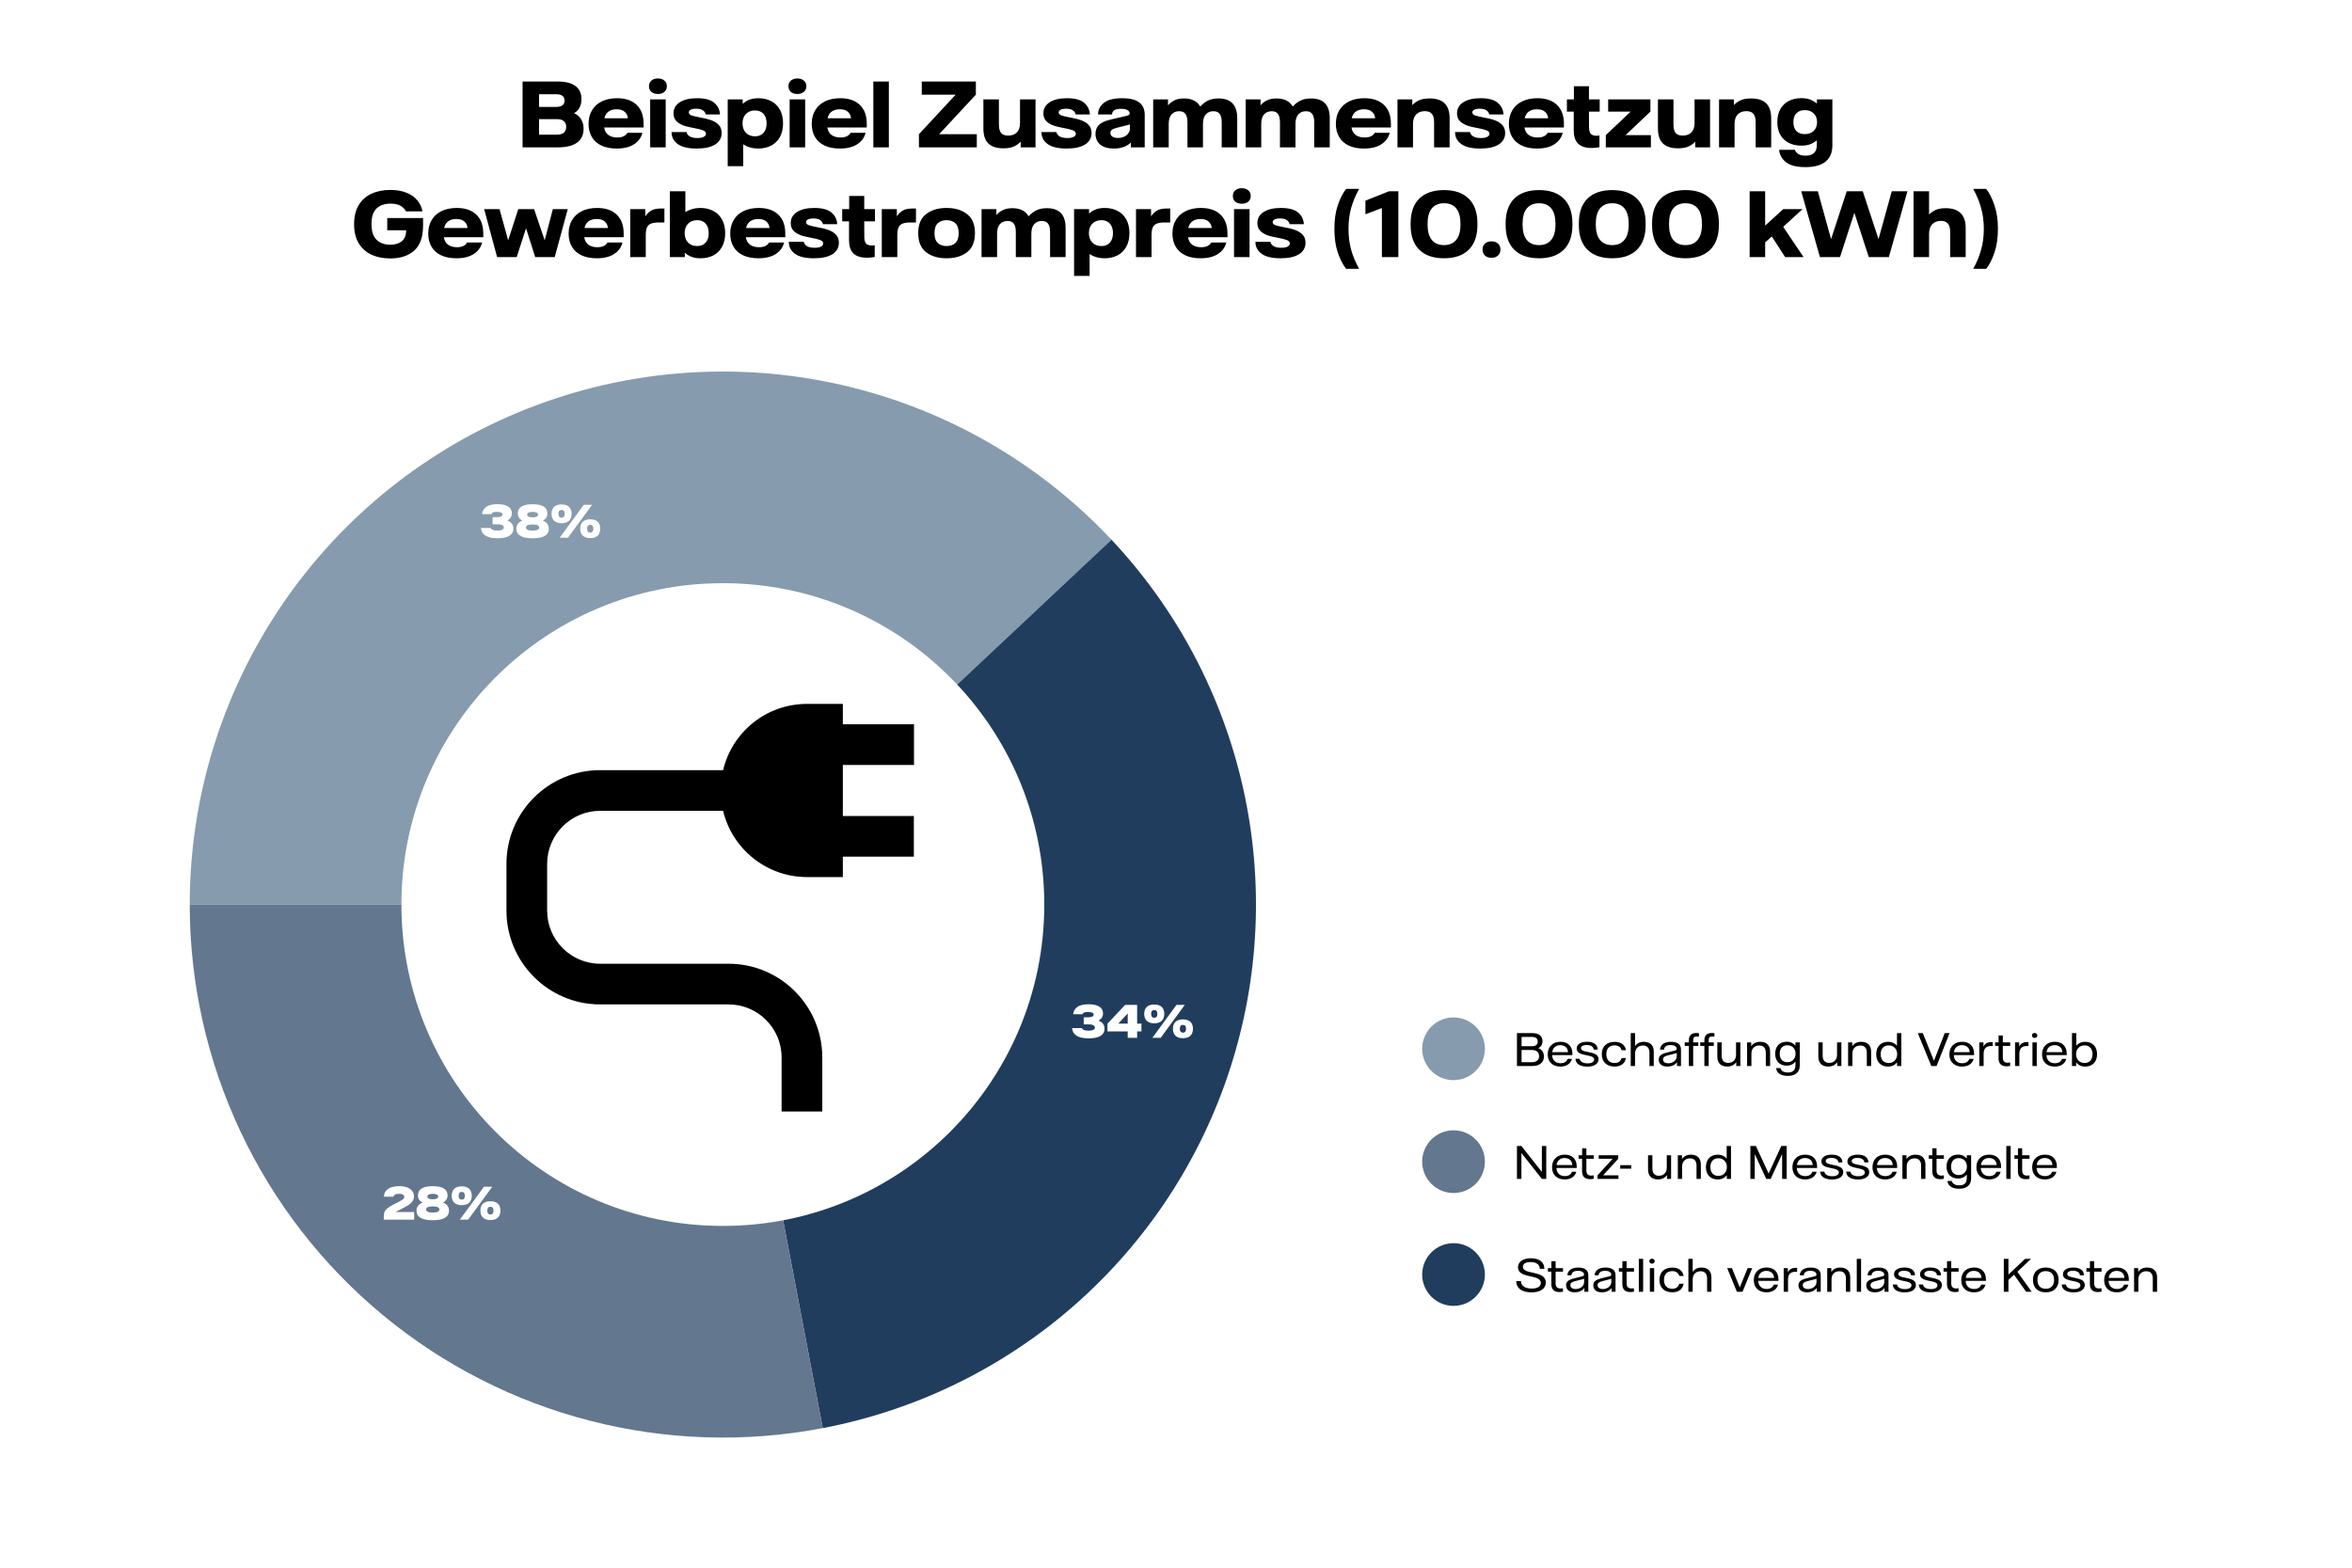
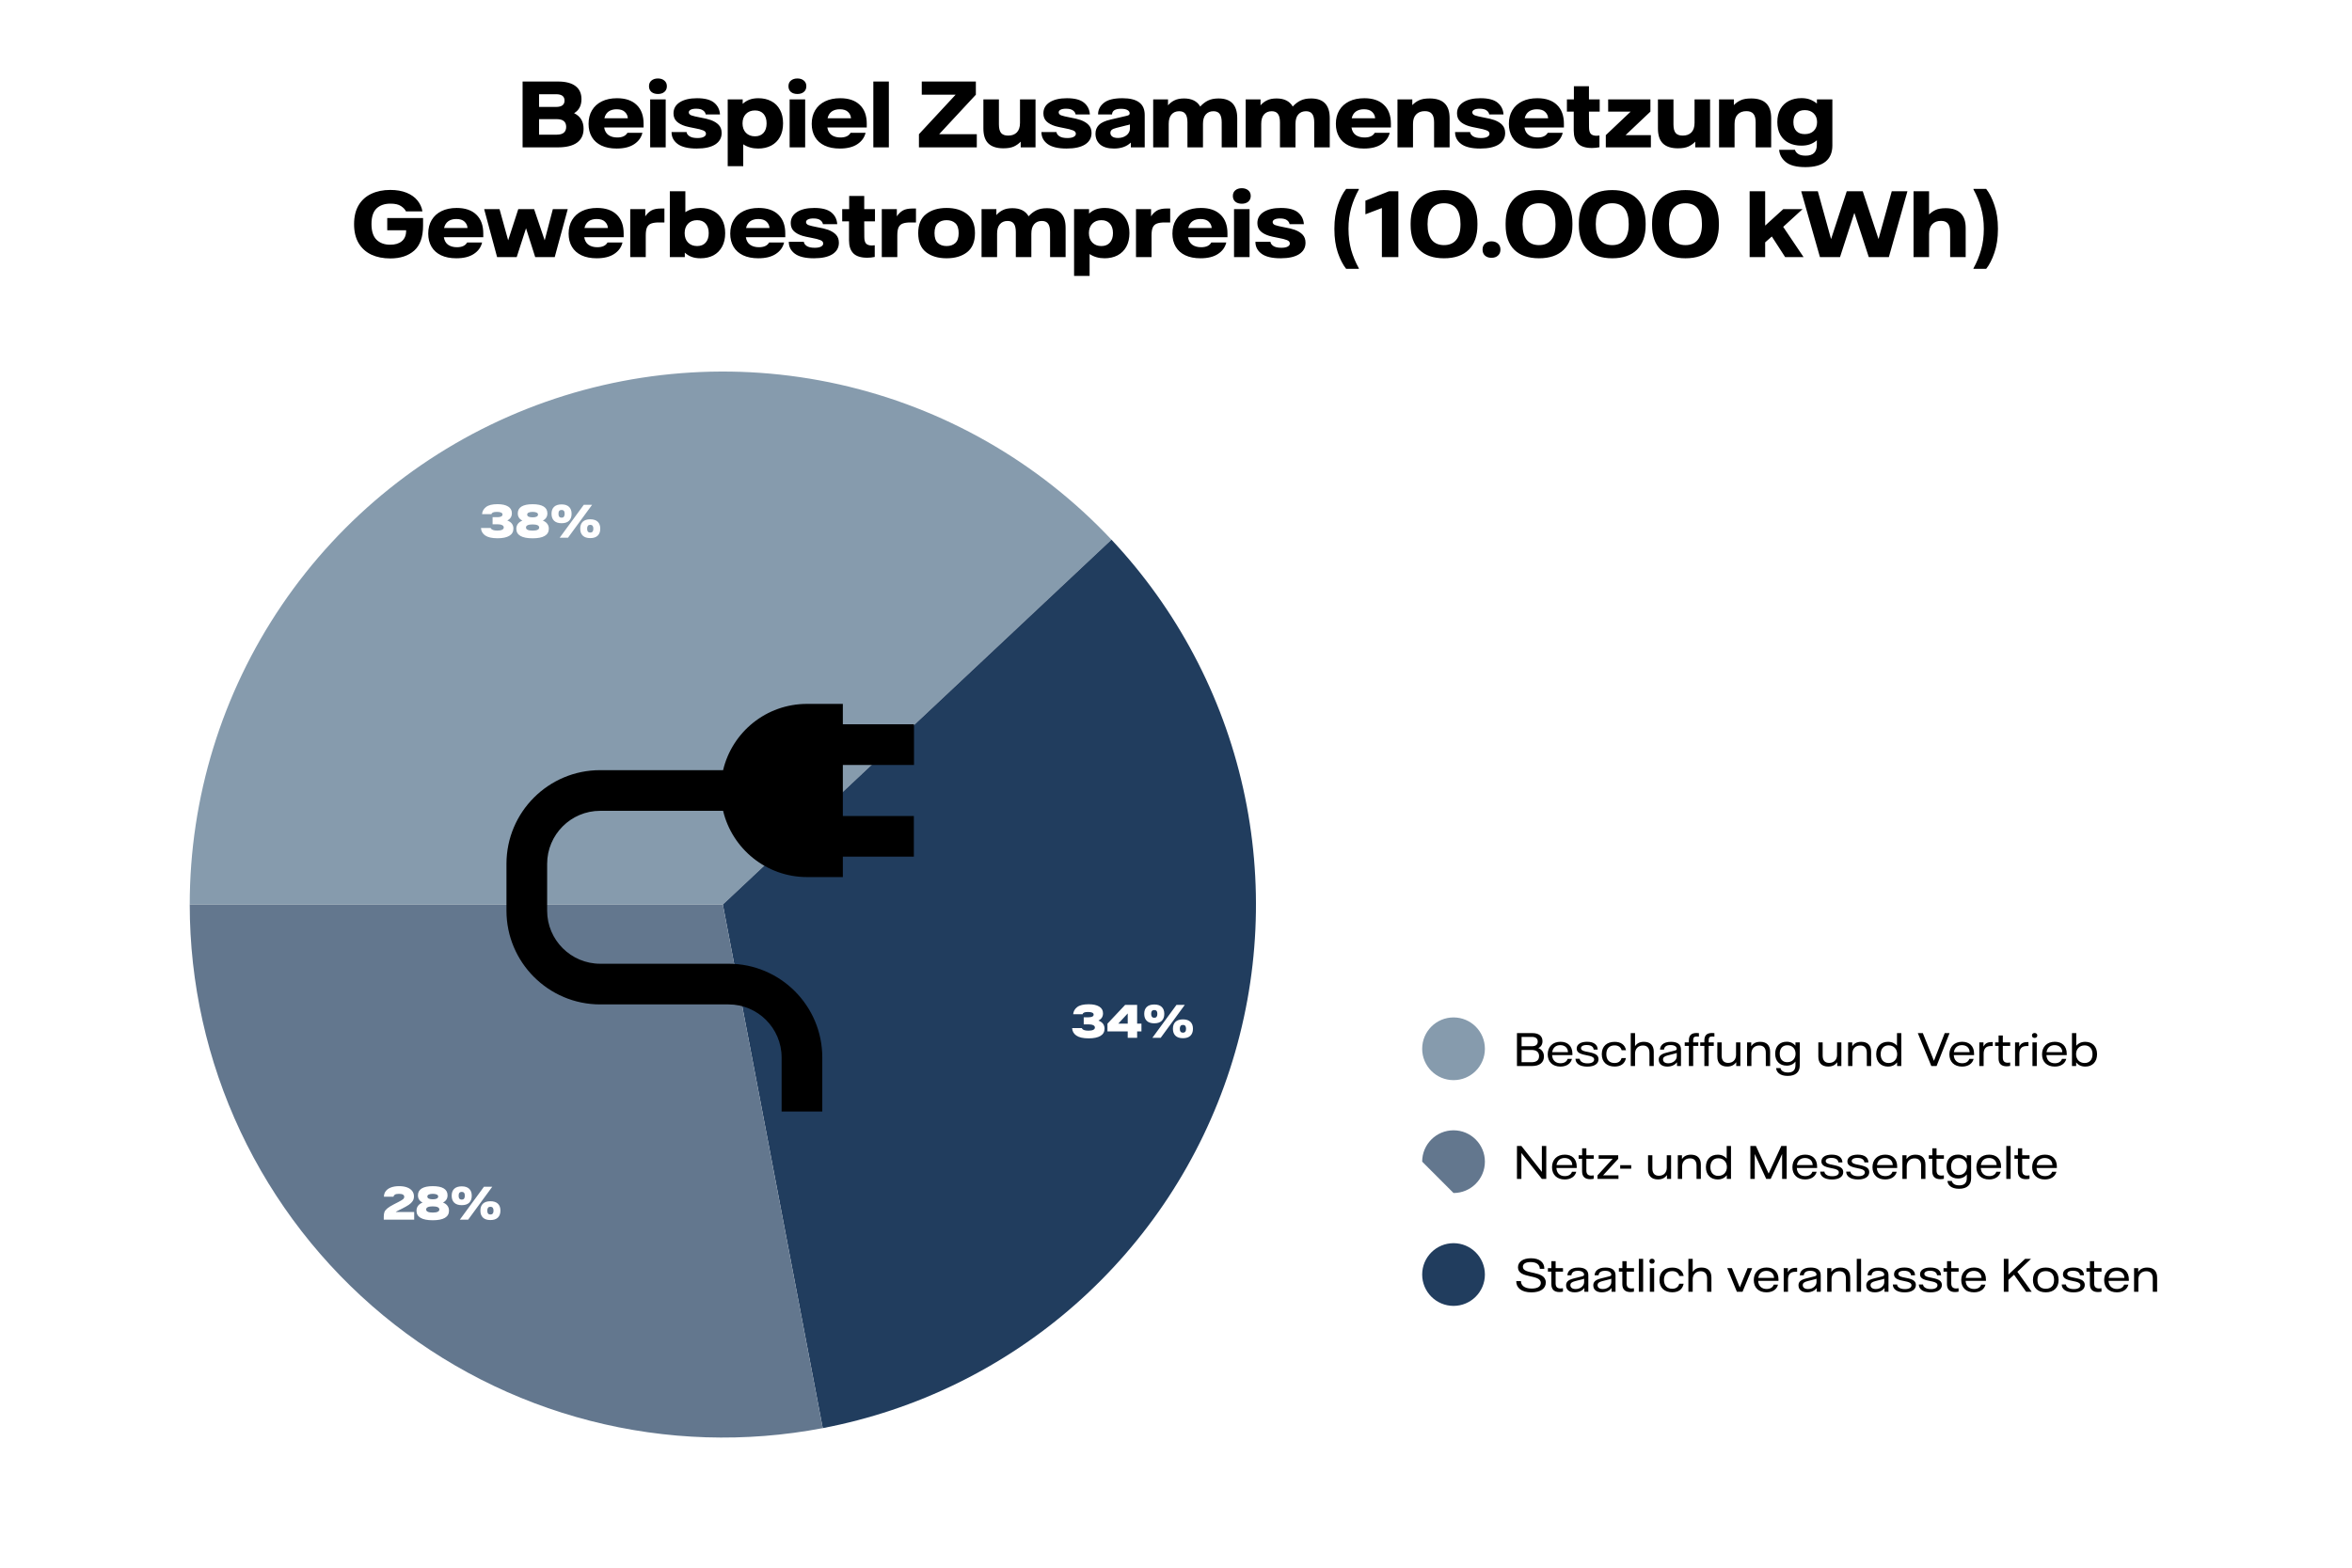
<svg xmlns="http://www.w3.org/2000/svg" fill="none" height="1000" viewBox="0 0 1500 1000" width="1500">
  <rect fill="white" height="1000" width="1500" />
  <path d="M461.003 577.002L121.003 577.002C121.003 508.846 141.487 442.264 179.796 385.894C218.105 329.523 272.471 285.968 335.841 260.878C399.21 235.788 468.658 230.323 535.172 245.19C601.686 260.058 662.197 294.573 708.853 344.256L461.003 577.002Z" fill="#869BAD" />
  <path d="M461.003 576.999L708.852 344.253C750.535 388.64 779.532 443.406 792.815 502.83C806.097 562.254 803.178 624.155 784.362 682.065C765.546 739.975 731.523 791.769 685.849 832.037C640.174 872.304 584.524 899.567 524.713 910.977L461.003 576.999Z" fill="#213D5E" />
  <path d="M461.003 576.998L524.713 910.976C475.551 920.354 424.925 918.763 376.449 906.316C327.973 893.87 282.842 870.875 244.279 838.973C205.716 807.07 174.672 767.048 153.362 721.763C132.053 676.478 121.003 627.047 121.003 576.998L461.003 576.998Z" fill="#63778E" />
-   <path d="M461 372C347.782 372 256 463.782 256 577C256 690.218 347.782 782 461 782C574.218 782 666 690.218 666 577C666 463.782 574.218 372 461 372Z" fill="white" />
  <path d="M694.325 662.35C690.792 662.35 688.167 661.758 686.45 660.575C684.75 659.392 683.85 657.8 683.75 655.8H689.95C690.383 656.9 691.775 657.45 694.125 657.45C695.442 657.45 696.458 657.283 697.175 656.95C697.908 656.6 698.275 656.1 698.275 655.45C698.275 654.783 697.917 654.283 697.2 653.95C696.483 653.6 695.5 653.425 694.25 653.425H691.15V648.9H694.3C695.267 648.9 696.033 648.758 696.6 648.475C697.183 648.192 697.475 647.767 697.475 647.2C697.475 646.65 697.175 646.233 696.575 645.95C695.975 645.667 695.075 645.525 693.875 645.525C692.742 645.525 691.908 645.65 691.375 645.9C690.842 646.133 690.533 646.492 690.45 646.975H684.425C684.575 645.125 685.425 643.6 686.975 642.4C688.525 641.2 690.967 640.6 694.3 640.6C697.183 640.6 699.425 641.092 701.025 642.075C702.642 643.042 703.45 644.475 703.45 646.375C703.45 648.492 702.475 650.033 700.525 651C701.858 651.517 702.842 652.208 703.475 653.075C704.108 653.925 704.425 654.958 704.425 656.175C704.425 658.225 703.55 659.767 701.8 660.8C700.05 661.833 697.558 662.35 694.325 662.35ZM719.213 657.9H706.288V652.975L717.563 641H725.213V652.975H727.963V657.9H725.213V662H719.213V657.9ZM719.213 652.975V646.5H719.163L713.163 652.975H719.213ZM736.16 652.75C734.06 652.75 732.46 652.225 731.36 651.175C730.276 650.125 729.735 648.642 729.735 646.725C729.735 644.808 730.276 643.333 731.36 642.3C732.46 641.267 734.06 640.75 736.16 640.75C738.243 640.75 739.826 641.275 740.91 642.325C741.993 643.358 742.535 644.825 742.535 646.725C742.535 648.642 741.993 650.125 740.91 651.175C739.826 652.225 738.243 652.75 736.16 652.75ZM750.31 641H755.61L740.235 662H734.935L750.31 641ZM736.16 649.225C737.46 649.225 738.11 648.392 738.11 646.725C738.11 645.875 737.943 645.258 737.61 644.875C737.293 644.475 736.81 644.275 736.16 644.275C735.51 644.275 735.01 644.475 734.66 644.875C734.326 645.258 734.16 645.875 734.16 646.725C734.16 648.392 734.826 649.225 736.16 649.225ZM754.435 662.25C752.335 662.25 750.743 661.725 749.66 660.675C748.576 659.625 748.035 658.142 748.035 656.225C748.035 654.308 748.576 652.833 749.66 651.8C750.743 650.767 752.335 650.25 754.435 650.25C756.518 650.25 758.101 650.767 759.185 651.8C760.268 652.833 760.81 654.308 760.81 656.225C760.81 658.142 760.268 659.625 759.185 660.675C758.101 661.725 756.518 662.25 754.435 662.25ZM754.435 658.725C755.751 658.725 756.41 657.892 756.41 656.225C756.41 654.592 755.751 653.775 754.435 653.775C753.101 653.775 752.435 654.592 752.435 656.225C752.435 657.892 753.101 658.725 754.435 658.725Z" fill="white" />
  <path d="M317.325 343.35C313.792 343.35 311.167 342.758 309.45 341.575C307.75 340.392 306.85 338.8 306.75 336.8H312.95C313.383 337.9 314.775 338.45 317.125 338.45C318.442 338.45 319.458 338.283 320.175 337.95C320.908 337.6 321.275 337.1 321.275 336.45C321.275 335.783 320.917 335.283 320.2 334.95C319.483 334.6 318.5 334.425 317.25 334.425H314.15V329.9H317.3C318.267 329.9 319.033 329.758 319.6 329.475C320.183 329.192 320.475 328.767 320.475 328.2C320.475 327.65 320.175 327.233 319.575 326.95C318.975 326.667 318.075 326.525 316.875 326.525C315.742 326.525 314.908 326.65 314.375 326.9C313.842 327.133 313.533 327.492 313.45 327.975H307.425C307.575 326.125 308.425 324.6 309.975 323.4C311.525 322.2 313.967 321.6 317.3 321.6C320.183 321.6 322.425 322.092 324.025 323.075C325.642 324.042 326.45 325.475 326.45 327.375C326.45 329.492 325.475 331.033 323.525 332C324.858 332.517 325.842 333.208 326.475 334.075C327.108 334.925 327.425 335.958 327.425 337.175C327.425 339.225 326.55 340.767 324.8 341.8C323.05 342.833 320.558 343.35 317.325 343.35ZM346.196 332.075C347.463 332.575 348.413 333.267 349.046 334.15C349.696 335.017 350.021 336.058 350.021 337.275C350.021 339.292 349.146 340.817 347.396 341.85C345.663 342.867 343.088 343.375 339.671 343.375C336.238 343.375 333.646 342.867 331.896 341.85C330.163 340.833 329.296 339.325 329.296 337.325C329.296 336.108 329.621 335.058 330.271 334.175C330.921 333.292 331.888 332.592 333.171 332.075C331.205 331.125 330.221 329.583 330.221 327.45C330.221 325.533 331.021 324.083 332.621 323.1C334.221 322.117 336.58 321.625 339.696 321.625C342.796 321.625 345.138 322.117 346.721 323.1C348.305 324.083 349.096 325.533 349.096 327.45C349.096 329.55 348.13 331.092 346.196 332.075ZM339.671 326.525C338.555 326.525 337.696 326.675 337.096 326.975C336.513 327.258 336.221 327.683 336.221 328.25C336.221 329.417 337.38 330 339.696 330C340.83 330 341.68 329.85 342.246 329.55C342.83 329.25 343.121 328.817 343.121 328.25C343.121 327.683 342.83 327.258 342.246 326.975C341.663 326.675 340.805 326.525 339.671 326.525ZM339.671 338.475C341.038 338.475 342.08 338.308 342.796 337.975C343.513 337.642 343.871 337.15 343.871 336.5C343.871 335.85 343.513 335.358 342.796 335.025C342.08 334.692 341.03 334.525 339.646 334.525C338.263 334.525 337.213 334.692 336.496 335.025C335.796 335.358 335.446 335.85 335.446 336.5C335.446 337.15 335.805 337.642 336.521 337.975C337.238 338.308 338.288 338.475 339.671 338.475ZM358.164 333.75C356.064 333.75 354.464 333.225 353.364 332.175C352.28 331.125 351.739 329.642 351.739 327.725C351.739 325.808 352.28 324.333 353.364 323.3C354.464 322.267 356.064 321.75 358.164 321.75C360.247 321.75 361.83 322.275 362.914 323.325C363.997 324.358 364.539 325.825 364.539 327.725C364.539 329.642 363.997 331.125 362.914 332.175C361.83 333.225 360.247 333.75 358.164 333.75ZM372.314 322H377.614L362.239 343H356.939L372.314 322ZM358.164 330.225C359.464 330.225 360.114 329.392 360.114 327.725C360.114 326.875 359.947 326.258 359.614 325.875C359.297 325.475 358.814 325.275 358.164 325.275C357.514 325.275 357.014 325.475 356.664 325.875C356.33 326.258 356.164 326.875 356.164 327.725C356.164 329.392 356.83 330.225 358.164 330.225ZM376.439 343.25C374.339 343.25 372.747 342.725 371.664 341.675C370.58 340.625 370.039 339.142 370.039 337.225C370.039 335.308 370.58 333.833 371.664 332.8C372.747 331.767 374.339 331.25 376.439 331.25C378.522 331.25 380.105 331.767 381.189 332.8C382.272 333.833 382.814 335.308 382.814 337.225C382.814 339.142 382.272 340.625 381.189 341.675C380.105 342.725 378.522 343.25 376.439 343.25ZM376.439 339.725C377.755 339.725 378.414 338.892 378.414 337.225C378.414 335.592 377.755 334.775 376.439 334.775C375.105 334.775 374.439 335.592 374.439 337.225C374.439 338.892 375.105 339.725 376.439 339.725Z" fill="white" />
  <path d="M244.75 776.05C244.75 774.883 244.892 773.925 245.175 773.175C245.458 772.408 246.058 771.633 246.975 770.85C247.908 770.067 249.342 769.175 251.275 768.175L254.15 766.7C255.517 766 256.467 765.433 257 765C257.533 764.55 257.8 764.025 257.8 763.425C257.8 762.158 256.675 761.525 254.425 761.525C253.192 761.525 252.317 761.708 251.8 762.075C251.283 762.425 251.008 762.858 250.975 763.375H244.85C244.867 761.925 245.283 760.7 246.1 759.7C246.917 758.683 248.05 757.917 249.5 757.4C250.95 756.883 252.633 756.625 254.55 756.625C256.517 756.625 258.208 756.892 259.625 757.425C261.042 757.958 262.125 758.717 262.875 759.7C263.625 760.683 264 761.842 264 763.175C264 764.308 263.717 765.308 263.15 766.175C262.583 767.025 261.775 767.808 260.725 768.525C259.675 769.225 258.233 770.042 256.4 770.975L254.175 772.075C253.092 772.608 252.5 772.95 252.4 773.1H264.15V778H244.75V776.05ZM282.527 767.075C283.793 767.575 284.743 768.267 285.377 769.15C286.027 770.017 286.352 771.058 286.352 772.275C286.352 774.292 285.477 775.817 283.727 776.85C281.993 777.867 279.418 778.375 276.002 778.375C272.568 778.375 269.977 777.867 268.227 776.85C266.493 775.833 265.627 774.325 265.627 772.325C265.627 771.108 265.952 770.058 266.602 769.175C267.252 768.292 268.218 767.592 269.502 767.075C267.535 766.125 266.552 764.583 266.552 762.45C266.552 760.533 267.352 759.083 268.952 758.1C270.552 757.117 272.91 756.625 276.027 756.625C279.127 756.625 281.468 757.117 283.052 758.1C284.635 759.083 285.427 760.533 285.427 762.45C285.427 764.55 284.46 766.092 282.527 767.075ZM276.002 761.525C274.885 761.525 274.027 761.675 273.427 761.975C272.843 762.258 272.552 762.683 272.552 763.25C272.552 764.417 273.71 765 276.027 765C277.16 765 278.01 764.85 278.577 764.55C279.16 764.25 279.452 763.817 279.452 763.25C279.452 762.683 279.16 762.258 278.577 761.975C277.993 761.675 277.135 761.525 276.002 761.525ZM276.002 773.475C277.368 773.475 278.41 773.308 279.127 772.975C279.843 772.642 280.202 772.15 280.202 771.5C280.202 770.85 279.843 770.358 279.127 770.025C278.41 769.692 277.36 769.525 275.977 769.525C274.593 769.525 273.543 769.692 272.827 770.025C272.127 770.358 271.777 770.85 271.777 771.5C271.777 772.15 272.135 772.642 272.852 772.975C273.568 773.308 274.618 773.475 276.002 773.475ZM294.494 768.75C292.394 768.75 290.794 768.225 289.694 767.175C288.61 766.125 288.069 764.642 288.069 762.725C288.069 760.808 288.61 759.333 289.694 758.3C290.794 757.267 292.394 756.75 294.494 756.75C296.577 756.75 298.16 757.275 299.244 758.325C300.327 759.358 300.869 760.825 300.869 762.725C300.869 764.642 300.327 766.125 299.244 767.175C298.16 768.225 296.577 768.75 294.494 768.75ZM308.644 757H313.944L298.569 778H293.269L308.644 757ZM294.494 765.225C295.794 765.225 296.444 764.392 296.444 762.725C296.444 761.875 296.277 761.258 295.944 760.875C295.627 760.475 295.144 760.275 294.494 760.275C293.844 760.275 293.344 760.475 292.994 760.875C292.66 761.258 292.494 761.875 292.494 762.725C292.494 764.392 293.16 765.225 294.494 765.225ZM312.769 778.25C310.669 778.25 309.077 777.725 307.994 776.675C306.91 775.625 306.369 774.142 306.369 772.225C306.369 770.308 306.91 768.833 307.994 767.8C309.077 766.767 310.669 766.25 312.769 766.25C314.852 766.25 316.435 766.767 317.519 767.8C318.602 768.833 319.144 770.308 319.144 772.225C319.144 774.142 318.602 775.625 317.519 776.675C316.435 777.725 314.852 778.25 312.769 778.25ZM312.769 774.725C314.085 774.725 314.744 773.892 314.744 772.225C314.744 770.592 314.085 769.775 312.769 769.775C311.435 769.775 310.769 770.592 310.769 772.225C310.769 773.892 311.435 774.725 312.769 774.725Z" fill="white" />
  <path d="M366.133 72.2C370.167 74.167 372.183 77.483 372.183 82.15C372.183 86.017 370.783 88.967 367.983 91C365.217 93 361.117 94 355.683 94H333.283V52H355.833C360.767 52 364.5 52.967 367.033 54.9C369.567 56.8 370.833 59.583 370.833 63.25C370.833 67.35 369.267 70.333 366.133 72.2ZM343.783 60.1V68.2H354.633C358.233 68.2 360.033 66.85 360.033 64.15C360.033 61.45 358.233 60.1 354.633 60.1H343.783ZM355.083 85.9C357.083 85.9 358.583 85.483 359.583 84.65C360.583 83.783 361.083 82.55 361.083 80.95C361.083 77.65 359.083 76 355.083 76H343.783V85.9H355.083ZM410.456 81.3H385.306C385.673 83.5 386.589 85.117 388.056 86.15C389.556 87.183 391.423 87.7 393.656 87.7C396.856 87.7 399.023 86.7 400.156 84.7H409.706C408.973 87.733 407.206 90.167 404.406 92C401.639 93.833 397.923 94.75 393.256 94.75C389.489 94.75 386.256 94.117 383.556 92.85C380.889 91.583 378.856 89.767 377.456 87.4C376.056 85.033 375.356 82.233 375.356 79C375.356 75.667 376.089 72.783 377.556 70.35C379.023 67.883 381.123 65.983 383.856 64.65C386.589 63.317 389.806 62.65 393.506 62.65C398.906 62.65 403.073 64.067 406.006 66.9C408.973 69.7 410.456 73.717 410.456 78.95V81.3ZM400.406 75.45C400.306 73.85 399.673 72.5 398.506 71.4C397.339 70.267 395.589 69.7 393.256 69.7C391.189 69.7 389.473 70.183 388.106 71.15C386.773 72.117 385.889 73.55 385.456 75.45H400.406ZM414.649 63.4H424.549V94H414.649V63.4ZM419.599 59.95C417.899 59.95 416.515 59.517 415.449 58.65C414.415 57.75 413.899 56.533 413.899 55C413.899 53.467 414.415 52.267 415.449 51.4C416.515 50.5 417.899 50.05 419.599 50.05C421.299 50.05 422.665 50.5 423.699 51.4C424.765 52.267 425.299 53.467 425.299 55C425.299 56.533 424.765 57.75 423.699 58.65C422.665 59.517 421.299 59.95 419.599 59.95ZM444.335 94.75C438.868 94.75 434.818 93.783 432.185 91.85C429.585 89.917 428.285 87.383 428.285 84.25H437.885C437.951 85.183 438.535 86.05 439.635 86.85C440.768 87.65 442.501 88.05 444.835 88.05C446.601 88.05 447.935 87.8 448.835 87.3C449.768 86.8 450.235 86.15 450.235 85.35C450.235 84.35 449.618 83.617 448.385 83.15C447.185 82.65 445.285 82.167 442.685 81.7C440.051 81.2 438.185 80.783 437.085 80.45C434.718 79.717 432.868 78.717 431.535 77.45C430.201 76.15 429.535 74.433 429.535 72.3C429.535 69.267 430.885 66.9 433.585 65.2C436.285 63.5 439.935 62.65 444.535 62.65C449.501 62.65 453.135 63.6 455.435 65.5C457.735 67.4 458.985 69.9 459.185 73H450.085C449.885 71.933 449.301 71.067 448.335 70.4C447.368 69.7 445.901 69.35 443.935 69.35C442.435 69.35 441.285 69.567 440.485 70C439.685 70.433 439.285 70.983 439.285 71.65C439.285 72.517 439.835 73.167 440.935 73.6C442.068 74 443.868 74.433 446.335 74.9C449.368 75.433 451.718 76 453.385 76.6C455.485 77.367 457.151 78.4 458.385 79.7C459.618 81 460.235 82.717 460.235 84.85C460.235 87.95 458.868 90.383 456.135 92.15C453.401 93.883 449.468 94.75 444.335 94.75ZM464.102 63.4H473.652V66.25C474.952 65.05 476.402 64.15 478.002 63.55C479.635 62.95 481.519 62.65 483.652 62.65C486.785 62.65 489.535 63.283 491.902 64.55C494.269 65.783 496.102 67.6 497.402 70C498.735 72.4 499.402 75.283 499.402 78.65C499.402 82.05 498.735 84.967 497.402 87.4C496.069 89.8 494.202 91.633 491.802 92.9C489.402 94.133 486.652 94.75 483.552 94.75C479.919 94.75 476.735 93.85 474.002 92.05V106H464.102V63.4ZM481.502 86.95C483.835 86.95 485.652 86.217 486.952 84.75C488.252 83.283 488.902 81.267 488.902 78.7C488.902 76.133 488.252 74.117 486.952 72.65C485.652 71.183 483.835 70.45 481.502 70.45C479.102 70.45 477.169 71.2 475.702 72.7C474.269 74.2 473.552 76.2 473.552 78.7C473.552 81.2 474.269 83.2 475.702 84.7C477.169 86.2 479.102 86.95 481.502 86.95ZM503.594 63.4H513.494V94H503.594V63.4ZM508.544 59.95C506.844 59.95 505.461 59.517 504.394 58.65C503.361 57.75 502.844 56.533 502.844 55C502.844 53.467 503.361 52.267 504.394 51.4C505.461 50.5 506.844 50.05 508.544 50.05C510.244 50.05 511.611 50.5 512.644 51.4C513.711 52.267 514.244 53.467 514.244 55C514.244 56.533 513.711 57.75 512.644 58.65C511.611 59.517 510.244 59.95 508.544 59.95ZM552.78 81.3H527.63C527.997 83.5 528.913 85.117 530.38 86.15C531.88 87.183 533.747 87.7 535.98 87.7C539.18 87.7 541.347 86.7 542.48 84.7H552.03C551.297 87.733 549.53 90.167 546.73 92C543.963 93.833 540.247 94.75 535.58 94.75C531.813 94.75 528.58 94.117 525.88 92.85C523.213 91.583 521.18 89.767 519.78 87.4C518.38 85.033 517.68 82.233 517.68 79C517.68 75.667 518.413 72.783 519.88 70.35C521.347 67.883 523.447 65.983 526.18 64.65C528.913 63.317 532.13 62.65 535.83 62.65C541.23 62.65 545.397 64.067 548.33 66.9C551.297 69.7 552.78 73.717 552.78 78.95V81.3ZM542.73 75.45C542.63 73.85 541.997 72.5 540.83 71.4C539.663 70.267 537.913 69.7 535.58 69.7C533.513 69.7 531.797 70.183 530.43 71.15C529.097 72.117 528.213 73.55 527.78 75.45H542.73ZM556.973 52H566.873V94H556.973V52ZM586.059 85.6L609.459 60.4H587.859V52H622.359V60.4L598.959 85.6H622.959V94H586.059V85.6ZM639.911 94.6C635.645 94.6 632.445 93.567 630.311 91.5C628.211 89.433 627.161 86.267 627.161 82V63.4H637.061V79.35C637.061 81.883 637.528 83.717 638.461 84.85C639.428 85.95 640.928 86.5 642.961 86.5C645.328 86.5 647.178 85.817 648.511 84.45C649.845 83.05 650.511 81.033 650.511 78.4V63.4H660.411V94H650.961V90.35C649.728 91.65 648.278 92.683 646.611 93.45C644.945 94.217 642.711 94.6 639.911 94.6ZM680.233 94.75C674.767 94.75 670.717 93.783 668.083 91.85C665.483 89.917 664.183 87.383 664.183 84.25H673.783C673.85 85.183 674.433 86.05 675.533 86.85C676.667 87.65 678.4 88.05 680.733 88.05C682.5 88.05 683.833 87.8 684.733 87.3C685.667 86.8 686.133 86.15 686.133 85.35C686.133 84.35 685.517 83.617 684.283 83.15C683.083 82.65 681.183 82.167 678.583 81.7C675.95 81.2 674.083 80.783 672.983 80.45C670.617 79.717 668.767 78.717 667.433 77.45C666.1 76.15 665.433 74.433 665.433 72.3C665.433 69.267 666.783 66.9 669.483 65.2C672.183 63.5 675.833 62.65 680.433 62.65C685.4 62.65 689.033 63.6 691.333 65.5C693.633 67.4 694.883 69.9 695.083 73H685.983C685.783 71.933 685.2 71.067 684.233 70.4C683.267 69.7 681.8 69.35 679.833 69.35C678.333 69.35 677.183 69.567 676.383 70C675.583 70.433 675.183 70.983 675.183 71.65C675.183 72.517 675.733 73.167 676.833 73.6C677.967 74 679.767 74.433 682.233 74.9C685.267 75.433 687.617 76 689.283 76.6C691.383 77.367 693.05 78.4 694.283 79.7C695.517 81 696.133 82.717 696.133 84.85C696.133 87.95 694.767 90.383 692.033 92.15C689.3 93.883 685.367 94.75 680.233 94.75ZM710.45 94.75C706.617 94.75 703.684 93.9 701.65 92.2C699.65 90.467 698.65 88.15 698.65 85.25C698.65 83.05 699.367 81.217 700.8 79.75C702.234 78.25 704.767 77.083 708.4 76.25L718.45 73.9C719.217 73.733 719.734 73.533 720 73.3C720.3 73.067 720.45 72.75 720.45 72.35C720.45 71.483 720 70.783 719.1 70.25C718.2 69.683 716.8 69.4 714.9 69.4C711.2 69.4 709.3 70.6 709.2 73H700.3C700.3 70.067 701.517 67.617 703.95 65.65C706.384 63.65 710.334 62.65 715.8 62.65C720.6 62.65 724.167 63.533 726.5 65.3C728.867 67.033 730.05 69.717 730.05 73.35V94H721.2V90.95C718.534 93.483 714.95 94.75 710.45 94.75ZM712.95 88C714.417 88 715.734 87.733 716.9 87.2C718.067 86.667 718.967 85.95 719.6 85.05C720.267 84.117 720.6 83.117 720.6 82.05V79.4C720.267 79.5 719.867 79.617 719.4 79.75C718.967 79.85 718.584 79.933 718.25 80L712.1 81.55C710.634 81.917 709.6 82.35 709 82.85C708.434 83.35 708.15 83.983 708.15 84.75C708.15 85.717 708.55 86.5 709.35 87.1C710.184 87.7 711.384 88 712.95 88ZM735.45 63.4H744.9V67.2C746.066 65.833 747.45 64.767 749.05 64C750.65 63.2 752.683 62.8 755.15 62.8C760.016 62.8 763.45 64.517 765.45 67.95C766.983 66.283 768.633 65.017 770.4 64.15C772.2 63.25 774.45 62.8 777.15 62.8C785.083 62.8 789.05 67 789.05 75.4V94H779.15V78.1C779.15 75.6 778.716 73.783 777.85 72.65C777.016 71.517 775.7 70.95 773.9 70.95C771.8 70.95 770.15 71.65 768.95 73.05C767.783 74.417 767.2 76.417 767.2 79.05V94H757.3V78.1C757.3 75.6 756.866 73.783 756 72.65C755.166 71.517 753.85 70.95 752.05 70.95C749.95 70.95 748.3 71.65 747.1 73.05C745.933 74.417 745.35 76.417 745.35 79.05V94H735.45V63.4ZM794.454 63.4H803.904V67.2C805.07 65.833 806.454 64.767 808.054 64C809.654 63.2 811.687 62.8 814.154 62.8C819.02 62.8 822.454 64.517 824.454 67.95C825.987 66.283 827.637 65.017 829.404 64.15C831.204 63.25 833.454 62.8 836.154 62.8C844.087 62.8 848.054 67 848.054 75.4V94H838.154V78.1C838.154 75.6 837.72 73.783 836.854 72.65C836.02 71.517 834.704 70.95 832.904 70.95C830.804 70.95 829.154 71.65 827.954 73.05C826.787 74.417 826.204 76.417 826.204 79.05V94H816.304V78.1C816.304 75.6 815.87 73.783 815.004 72.65C814.17 71.517 812.854 70.95 811.054 70.95C808.954 70.95 807.304 71.65 806.104 73.05C804.937 74.417 804.354 76.417 804.354 79.05V94H794.454V63.4ZM887.057 81.3H861.907C862.274 83.5 863.191 85.117 864.657 86.15C866.157 87.183 868.024 87.7 870.257 87.7C873.457 87.7 875.624 86.7 876.757 84.7H886.307C885.574 87.733 883.807 90.167 881.007 92C878.241 93.833 874.524 94.75 869.857 94.75C866.091 94.75 862.857 94.117 860.157 92.85C857.491 91.583 855.457 89.767 854.057 87.4C852.657 85.033 851.957 82.233 851.957 79C851.957 75.667 852.691 72.783 854.157 70.35C855.624 67.883 857.724 65.983 860.457 64.65C863.191 63.317 866.407 62.65 870.107 62.65C875.507 62.65 879.674 64.067 882.607 66.9C885.574 69.7 887.057 73.717 887.057 78.95V81.3ZM877.007 75.45C876.907 73.85 876.274 72.5 875.107 71.4C873.941 70.267 872.191 69.7 869.857 69.7C867.791 69.7 866.074 70.183 864.707 71.15C863.374 72.117 862.491 73.55 862.057 75.45H877.007ZM891.25 63.4H900.7V67.05C901.934 65.75 903.384 64.717 905.05 63.95C906.717 63.183 908.95 62.8 911.75 62.8C916.017 62.8 919.2 63.833 921.3 65.9C923.434 67.967 924.5 71.133 924.5 75.4V94H914.6V78.05C914.6 75.517 914.117 73.7 913.15 72.6C912.217 71.467 910.734 70.9 908.7 70.9C906.334 70.9 904.484 71.6 903.15 73C901.817 74.367 901.15 76.367 901.15 79V94H891.25V63.4ZM944.022 94.75C938.556 94.75 934.506 93.783 931.872 91.85C929.272 89.917 927.972 87.383 927.972 84.25H937.572C937.639 85.183 938.222 86.05 939.322 86.85C940.456 87.65 942.189 88.05 944.522 88.05C946.289 88.05 947.622 87.8 948.522 87.3C949.456 86.8 949.922 86.15 949.922 85.35C949.922 84.35 949.306 83.617 948.072 83.15C946.872 82.65 944.972 82.167 942.372 81.7C939.739 81.2 937.872 80.783 936.772 80.45C934.406 79.717 932.556 78.717 931.222 77.45C929.889 76.15 929.222 74.433 929.222 72.3C929.222 69.267 930.572 66.9 933.272 65.2C935.972 63.5 939.622 62.65 944.222 62.65C949.189 62.65 952.822 63.6 955.122 65.5C957.422 67.4 958.672 69.9 958.872 73H949.772C949.572 71.933 948.989 71.067 948.022 70.4C947.056 69.7 945.589 69.35 943.622 69.35C942.122 69.35 940.972 69.567 940.172 70C939.372 70.433 938.972 70.983 938.972 71.65C938.972 72.517 939.522 73.167 940.622 73.6C941.756 74 943.556 74.433 946.022 74.9C949.056 75.433 951.406 76 953.072 76.6C955.172 77.367 956.839 78.4 958.072 79.7C959.306 81 959.922 82.717 959.922 84.85C959.922 87.95 958.556 90.383 955.822 92.15C953.089 93.883 949.156 94.75 944.022 94.75ZM997.389 81.3H972.239C972.606 83.5 973.523 85.117 974.989 86.15C976.489 87.183 978.356 87.7 980.589 87.7C983.789 87.7 985.956 86.7 987.089 84.7H996.639C995.906 87.733 994.139 90.167 991.339 92C988.573 93.833 984.856 94.75 980.189 94.75C976.423 94.75 973.189 94.117 970.489 92.85C967.823 91.583 965.789 89.767 964.389 87.4C962.989 85.033 962.289 82.233 962.289 79C962.289 75.667 963.023 72.783 964.489 70.35C965.956 67.883 968.056 65.983 970.789 64.65C973.523 63.317 976.739 62.65 980.439 62.65C985.839 62.65 990.006 64.067 992.939 66.9C995.906 69.7 997.389 73.717 997.389 78.95V81.3ZM987.339 75.45C987.239 73.85 986.606 72.5 985.439 71.4C984.273 70.267 982.523 69.7 980.189 69.7C978.123 69.7 976.406 70.183 975.039 71.15C973.706 72.117 972.823 73.55 972.389 75.45H987.339ZM1015.26 94.4C1011.22 94.4 1008.27 93.467 1006.41 91.6C1004.57 89.733 1003.66 86.95 1003.66 83.25V71.2H999.305V63.4H1003.76V55H1013.36V63.4H1020.21V71.2H1013.36L1013.41 81.15C1013.41 83.15 1013.79 84.567 1014.56 85.4C1015.36 86.2 1016.59 86.6 1018.26 86.6C1018.92 86.6 1019.52 86.55 1020.06 86.45V93.9C1018.56 94.233 1016.96 94.4 1015.26 94.4ZM1024.11 86.2L1039.96 71.2H1025.61V63.4H1052.56V71.2L1036.71 86.2H1052.86V94H1024.11V86.2ZM1070.11 94.6C1065.84 94.6 1062.64 93.567 1060.51 91.5C1058.41 89.433 1057.36 86.267 1057.36 82V63.4H1067.26V79.35C1067.26 81.883 1067.72 83.717 1068.66 84.85C1069.62 85.95 1071.12 86.5 1073.16 86.5C1075.52 86.5 1077.37 85.817 1078.71 84.45C1080.04 83.05 1080.71 81.033 1080.71 78.4V63.4H1090.61V94H1081.16V90.35C1079.92 91.65 1078.47 92.683 1076.81 93.45C1075.14 94.217 1072.91 94.6 1070.11 94.6ZM1096.33 63.4H1105.78V67.05C1107.01 65.75 1108.46 64.717 1110.13 63.95C1111.8 63.183 1114.03 62.8 1116.83 62.8C1121.1 62.8 1124.28 63.833 1126.38 65.9C1128.51 67.967 1129.58 71.133 1129.58 75.4V94H1119.68V78.05C1119.68 75.517 1119.2 73.7 1118.23 72.6C1117.3 71.467 1115.81 70.9 1113.78 70.9C1111.41 70.9 1109.56 71.6 1108.23 73C1106.9 74.367 1106.23 76.367 1106.23 79V94H1096.33V63.4ZM1151.4 106.6C1145.73 106.6 1141.58 105.533 1138.95 103.4C1136.35 101.3 1134.92 98.683 1134.65 95.55H1144.75C1144.95 96.483 1145.58 97.333 1146.65 98.1C1147.75 98.9 1149.4 99.3 1151.6 99.3C1154 99.3 1155.78 98.717 1156.95 97.55C1158.12 96.417 1158.7 94.65 1158.7 92.25V89.5C1157.37 90.633 1155.92 91.483 1154.35 92.05C1152.78 92.617 1150.95 92.9 1148.85 92.9C1145.78 92.9 1143.1 92.317 1140.8 91.15C1138.5 89.983 1136.7 88.267 1135.4 86C1134.13 83.733 1133.5 81.017 1133.5 77.85C1133.5 74.617 1134.15 71.85 1135.45 69.55C1136.78 67.25 1138.6 65.517 1140.9 64.35C1143.23 63.183 1145.9 62.6 1148.9 62.6C1150.93 62.6 1152.72 62.883 1154.25 63.45C1155.78 64.017 1157.28 64.883 1158.75 66.05V63.4H1168.6V92.8C1168.6 97.267 1167.17 100.683 1164.3 103.05C1161.43 105.417 1157.13 106.6 1151.4 106.6ZM1151 85.55C1153.4 85.55 1155.3 84.867 1156.7 83.5C1158.13 82.1 1158.85 80.233 1158.85 77.9C1158.85 75.567 1158.13 73.717 1156.7 72.35C1155.3 70.95 1153.4 70.25 1151 70.25C1148.7 70.25 1146.92 70.917 1145.65 72.25C1144.38 73.55 1143.75 75.433 1143.75 77.9C1143.75 80.367 1144.38 82.267 1145.65 83.6C1146.92 84.9 1148.7 85.55 1151 85.55ZM248.916 164.85C244.349 164.85 240.333 164.05 236.866 162.45C233.399 160.817 230.683 158.367 228.716 155.1C226.783 151.833 225.816 147.8 225.816 143C225.816 138.2 226.783 134.167 228.716 130.9C230.683 127.633 233.399 125.2 236.866 123.6C240.333 121.967 244.349 121.15 248.916 121.15C252.916 121.15 256.383 121.75 259.316 122.95C262.249 124.15 264.549 125.783 266.216 127.85C267.916 129.917 268.983 132.25 269.416 134.85H258.916C258.316 133.583 257.249 132.45 255.716 131.45C254.216 130.417 251.983 129.9 249.016 129.9C245.249 129.9 242.283 130.933 240.116 133C237.983 135.067 236.916 138.367 236.916 142.9C236.916 147.467 237.999 150.817 240.166 152.95C242.333 155.05 245.233 156.1 248.866 156.1C251.999 156.1 254.466 155.35 256.266 153.85C258.099 152.317 259.016 150.067 259.016 147.1V146.9H246.966V139.1H269.816V143.9C269.816 151.167 267.933 156.483 264.166 159.85C260.399 163.183 255.316 164.85 248.916 164.85ZM308.21 151.3H283.06C283.426 153.5 284.343 155.117 285.81 156.15C287.31 157.183 289.176 157.7 291.41 157.7C294.61 157.7 296.776 156.7 297.91 154.7H307.46C306.726 157.733 304.96 160.167 302.16 162C299.393 163.833 295.676 164.75 291.01 164.75C287.243 164.75 284.01 164.117 281.31 162.85C278.643 161.583 276.61 159.767 275.21 157.4C273.81 155.033 273.11 152.233 273.11 149C273.11 145.667 273.843 142.783 275.31 140.35C276.776 137.883 278.876 135.983 281.61 134.65C284.343 133.317 287.56 132.65 291.26 132.65C296.66 132.65 300.826 134.067 303.76 136.9C306.726 139.7 308.21 143.717 308.21 148.95V151.3ZM298.16 145.45C298.06 143.85 297.426 142.5 296.26 141.4C295.093 140.267 293.343 139.7 291.01 139.7C288.943 139.7 287.226 140.183 285.86 141.15C284.526 142.117 283.643 143.55 283.21 145.45H298.16ZM308.779 133.4H318.579L324.079 153.3L330.529 133.4H340.629L347.379 153.3L352.579 133.4H362.079L353.779 164H341.329L335.479 145.6L329.529 164H317.029L308.779 133.4ZM397.741 151.3H372.591C372.958 153.5 373.874 155.117 375.341 156.15C376.841 157.183 378.708 157.7 380.941 157.7C384.141 157.7 386.308 156.7 387.441 154.7H396.991C396.258 157.733 394.491 160.167 391.691 162C388.924 163.833 385.208 164.75 380.541 164.75C376.774 164.75 373.541 164.117 370.841 162.85C368.174 161.583 366.141 159.767 364.741 157.4C363.341 155.033 362.641 152.233 362.641 149C362.641 145.667 363.374 142.783 364.841 140.35C366.308 137.883 368.408 135.983 371.141 134.65C373.874 133.317 377.091 132.65 380.791 132.65C386.191 132.65 390.358 134.067 393.291 136.9C396.258 139.7 397.741 143.717 397.741 148.95V151.3ZM387.691 145.45C387.591 143.85 386.958 142.5 385.791 141.4C384.624 140.267 382.874 139.7 380.541 139.7C378.474 139.7 376.758 140.183 375.391 141.15C374.058 142.117 373.174 143.55 372.741 145.45H387.691ZM401.934 133.4H411.534V138C412.601 136.4 413.867 135.167 415.334 134.3C416.834 133.433 418.934 133 421.634 133H423.734V141.9H420.334C418.167 141.9 416.484 142.133 415.284 142.6C414.084 143.033 413.201 143.85 412.634 145.05C412.101 146.217 411.834 147.933 411.834 150.2V164H401.934V133.4ZM446.738 164.75C444.605 164.75 442.721 164.45 441.088 163.85C439.488 163.25 438.038 162.35 436.738 161.15V164H427.188V122H437.088V135.35C439.821 133.55 443.005 132.65 446.638 132.65C449.738 132.65 452.488 133.283 454.888 134.55C457.288 135.783 459.155 137.617 460.488 140.05C461.821 142.45 462.488 145.35 462.488 148.75C462.488 152.117 461.821 155 460.488 157.4C459.188 159.8 457.355 161.633 454.988 162.9C452.621 164.133 449.871 164.75 446.738 164.75ZM444.588 156.95C446.921 156.95 448.738 156.217 450.038 154.75C451.338 153.283 451.988 151.267 451.988 148.7C451.988 146.133 451.338 144.117 450.038 142.65C448.738 141.183 446.921 140.45 444.588 140.45C442.188 140.45 440.255 141.2 438.788 142.7C437.355 144.2 436.638 146.2 436.638 148.7C436.638 151.2 437.355 153.2 438.788 154.7C440.255 156.2 442.188 156.95 444.588 156.95ZM500.807 151.3H475.657C476.024 153.5 476.941 155.117 478.407 156.15C479.907 157.183 481.774 157.7 484.007 157.7C487.207 157.7 489.374 156.7 490.507 154.7H500.057C499.324 157.733 497.557 160.167 494.757 162C491.991 163.833 488.274 164.75 483.607 164.75C479.841 164.75 476.607 164.117 473.907 162.85C471.241 161.583 469.207 159.767 467.807 157.4C466.407 155.033 465.707 152.233 465.707 149C465.707 145.667 466.441 142.783 467.907 140.35C469.374 137.883 471.474 135.983 474.207 134.65C476.941 133.317 480.157 132.65 483.857 132.65C489.257 132.65 493.424 134.067 496.357 136.9C499.324 139.7 500.807 143.717 500.807 148.95V151.3ZM490.757 145.45C490.657 143.85 490.024 142.5 488.857 141.4C487.691 140.267 485.941 139.7 483.607 139.7C481.541 139.7 479.824 140.183 478.457 141.15C477.124 142.117 476.241 143.55 475.807 145.45H490.757ZM519.1 164.75C513.634 164.75 509.584 163.783 506.95 161.85C504.35 159.917 503.05 157.383 503.05 154.25H512.65C512.717 155.183 513.3 156.05 514.4 156.85C515.534 157.65 517.267 158.05 519.6 158.05C521.367 158.05 522.7 157.8 523.6 157.3C524.534 156.8 525 156.15 525 155.35C525 154.35 524.384 153.617 523.15 153.15C521.95 152.65 520.05 152.167 517.45 151.7C514.817 151.2 512.95 150.783 511.85 150.45C509.484 149.717 507.634 148.717 506.3 147.45C504.967 146.15 504.3 144.433 504.3 142.3C504.3 139.267 505.65 136.9 508.35 135.2C511.05 133.5 514.7 132.65 519.3 132.65C524.267 132.65 527.9 133.6 530.2 135.5C532.5 137.4 533.75 139.9 533.95 143H524.85C524.65 141.933 524.067 141.067 523.1 140.4C522.134 139.7 520.667 139.35 518.7 139.35C517.2 139.35 516.05 139.567 515.25 140C514.45 140.433 514.05 140.983 514.05 141.65C514.05 142.517 514.6 143.167 515.7 143.6C516.834 144 518.634 144.433 521.1 144.9C524.134 145.433 526.484 146 528.15 146.6C530.25 147.367 531.917 148.4 533.15 149.7C534.384 151 535 152.717 535 154.85C535 157.95 533.634 160.383 530.9 162.15C528.167 163.883 524.234 164.75 519.1 164.75ZM553.068 164.4C549.034 164.4 546.084 163.467 544.218 161.6C542.384 159.733 541.468 156.95 541.468 153.25V141.2H537.118V133.4H541.568V125H551.168V133.4H558.018V141.2H551.168L551.218 151.15C551.218 153.15 551.601 154.567 552.368 155.4C553.168 156.2 554.401 156.6 556.068 156.6C556.734 156.6 557.334 156.55 557.868 156.45V163.9C556.368 164.233 554.768 164.4 553.068 164.4ZM562.364 133.4H571.964V138C573.03 136.4 574.297 135.167 575.764 134.3C577.264 133.433 579.364 133 582.064 133H584.164V141.9H580.764C578.597 141.9 576.914 142.133 575.714 142.6C574.514 143.033 573.63 143.85 573.064 145.05C572.53 146.217 572.264 147.933 572.264 150.2V164H562.364V133.4ZM603.69 164.75C598.29 164.75 593.924 163.45 590.59 160.85C587.257 158.217 585.59 154.167 585.59 148.7C585.59 143.233 587.257 139.2 590.59 136.6C593.924 133.967 598.29 132.65 603.69 132.65C609.09 132.65 613.457 133.967 616.79 136.6C620.124 139.2 621.79 143.233 621.79 148.7C621.79 154.167 620.124 158.217 616.79 160.85C613.457 163.45 609.09 164.75 603.69 164.75ZM603.69 156.95C606.024 156.95 607.89 156.3 609.29 155C610.69 153.7 611.39 151.6 611.39 148.7C611.39 145.8 610.69 143.7 609.29 142.4C607.89 141.1 606.024 140.45 603.69 140.45C601.357 140.45 599.49 141.1 598.09 142.4C596.69 143.7 595.99 145.8 595.99 148.7C595.99 151.6 596.69 153.7 598.09 155C599.49 156.3 601.357 156.95 603.69 156.95ZM625.996 133.4H635.446V137.2C636.613 135.833 637.996 134.767 639.596 134C641.196 133.2 643.23 132.8 645.696 132.8C650.563 132.8 653.996 134.517 655.996 137.95C657.53 136.283 659.18 135.017 660.946 134.15C662.746 133.25 664.996 132.8 667.696 132.8C675.63 132.8 679.596 137 679.596 145.4V164H669.696V148.1C669.696 145.6 669.263 143.783 668.396 142.65C667.563 141.517 666.246 140.95 664.446 140.95C662.346 140.95 660.696 141.65 659.496 143.05C658.33 144.417 657.746 146.417 657.746 149.05V164H647.846V148.1C647.846 145.6 647.413 143.783 646.546 142.65C645.713 141.517 644.396 140.95 642.596 140.95C640.496 140.95 638.846 141.65 637.646 143.05C636.48 144.417 635.896 146.417 635.896 149.05V164H625.996V133.4ZM685 133.4H694.55V136.25C695.85 135.05 697.3 134.15 698.9 133.55C700.534 132.95 702.417 132.65 704.55 132.65C707.684 132.65 710.434 133.283 712.8 134.55C715.167 135.783 717 137.6 718.3 140C719.634 142.4 720.3 145.283 720.3 148.65C720.3 152.05 719.634 154.967 718.3 157.4C716.967 159.8 715.1 161.633 712.7 162.9C710.3 164.133 707.55 164.75 704.45 164.75C700.817 164.75 697.634 163.85 694.9 162.05V176H685V133.4ZM702.4 156.95C704.734 156.95 706.55 156.217 707.85 154.75C709.15 153.283 709.8 151.267 709.8 148.7C709.8 146.133 709.15 144.117 707.85 142.65C706.55 141.183 704.734 140.45 702.4 140.45C700 140.45 698.067 141.2 696.6 142.7C695.167 144.2 694.45 146.2 694.45 148.7C694.45 151.2 695.167 153.2 696.6 154.7C698.067 156.2 700 156.95 702.4 156.95ZM724.493 133.4H734.093V138C735.159 136.4 736.426 135.167 737.893 134.3C739.393 133.433 741.493 133 744.193 133H746.293V141.9H742.893C740.726 141.9 739.043 142.133 737.843 142.6C736.643 143.033 735.759 143.85 735.193 145.05C734.659 146.217 734.393 147.933 734.393 150.2V164H724.493V133.4ZM782.819 151.3H757.669C758.036 153.5 758.952 155.117 760.419 156.15C761.919 157.183 763.786 157.7 766.019 157.7C769.219 157.7 771.386 156.7 772.519 154.7H782.069C781.336 157.733 779.569 160.167 776.769 162C774.002 163.833 770.286 164.75 765.619 164.75C761.852 164.75 758.619 164.117 755.919 162.85C753.252 161.583 751.219 159.767 749.819 157.4C748.419 155.033 747.719 152.233 747.719 149C747.719 145.667 748.452 142.783 749.919 140.35C751.386 137.883 753.486 135.983 756.219 134.65C758.952 133.317 762.169 132.65 765.869 132.65C771.269 132.65 775.436 134.067 778.369 136.9C781.336 139.7 782.819 143.717 782.819 148.95V151.3ZM772.769 145.45C772.669 143.85 772.036 142.5 770.869 141.4C769.702 140.267 767.952 139.7 765.619 139.7C763.552 139.7 761.836 140.183 760.469 141.15C759.136 142.117 758.252 143.55 757.819 145.45H772.769ZM787.012 133.4H796.912V164H787.012V133.4ZM791.962 129.95C790.262 129.95 788.879 129.517 787.812 128.65C786.779 127.75 786.262 126.533 786.262 125C786.262 123.467 786.779 122.267 787.812 121.4C788.879 120.5 790.262 120.05 791.962 120.05C793.662 120.05 795.029 120.5 796.062 121.4C797.129 122.267 797.662 123.467 797.662 125C797.662 126.533 797.129 127.75 796.062 128.65C795.029 129.517 793.662 129.95 791.962 129.95ZM816.698 164.75C811.231 164.75 807.181 163.783 804.548 161.85C801.948 159.917 800.648 157.383 800.648 154.25H810.248C810.315 155.183 810.898 156.05 811.998 156.85C813.131 157.65 814.865 158.05 817.198 158.05C818.965 158.05 820.298 157.8 821.198 157.3C822.131 156.8 822.598 156.15 822.598 155.35C822.598 154.35 821.981 153.617 820.748 153.15C819.548 152.65 817.648 152.167 815.048 151.7C812.415 151.2 810.548 150.783 809.448 150.45C807.081 149.717 805.231 148.717 803.898 147.45C802.565 146.15 801.898 144.433 801.898 142.3C801.898 139.267 803.248 136.9 805.948 135.2C808.648 133.5 812.298 132.65 816.898 132.65C821.865 132.65 825.498 133.6 827.798 135.5C830.098 137.4 831.348 139.9 831.548 143H822.448C822.248 141.933 821.665 141.067 820.698 140.4C819.731 139.7 818.265 139.35 816.298 139.35C814.798 139.35 813.648 139.567 812.848 140C812.048 140.433 811.648 140.983 811.648 141.65C811.648 142.517 812.198 143.167 813.298 143.6C814.431 144 816.231 144.433 818.698 144.9C821.731 145.433 824.081 146 825.748 146.6C827.848 147.367 829.515 148.4 830.748 149.7C831.981 151 832.598 152.717 832.598 154.85C832.598 157.95 831.231 160.383 828.498 162.15C825.765 163.883 821.831 164.75 816.698 164.75ZM858.515 171.5C856.482 168.967 854.715 165.533 853.215 161.2C851.749 156.833 851.015 151.833 851.015 146.2V145.8C851.015 140.167 851.749 135.183 853.215 130.85C854.715 126.483 856.482 123.033 858.515 120.5H866.615V120.85C864.515 124.617 862.882 128.55 861.715 132.65C860.582 136.717 860.015 141.15 860.015 145.95V146.05C860.015 150.85 860.582 155.3 861.715 159.4C862.882 163.467 864.515 167.383 866.615 171.15V171.5H858.515ZM881.306 132.7L870.806 136.7V128L885.856 122H891.806V164H881.306V132.7ZM920.934 164.75C914.101 164.75 908.834 162.933 905.134 159.3C901.467 155.667 899.634 150.417 899.634 143.55V142.45C899.634 135.583 901.467 130.333 905.134 126.7C908.834 123.067 914.101 121.25 920.934 121.25C927.767 121.25 933.017 123.067 936.684 126.7C940.384 130.333 942.234 135.583 942.234 142.45V143.55C942.234 150.417 940.384 155.667 936.684 159.3C933.017 162.933 927.767 164.75 920.934 164.75ZM920.934 156.35C924.301 156.35 926.884 155.25 928.684 153.05C930.517 150.85 931.434 147.55 931.434 143.15V142.85C931.434 138.45 930.534 135.15 928.734 132.95C926.934 130.75 924.334 129.65 920.934 129.65C917.567 129.65 914.967 130.75 913.134 132.95C911.334 135.15 910.434 138.45 910.434 142.85V143.15C910.434 147.55 911.334 150.85 913.134 153.05C914.934 155.25 917.534 156.35 920.934 156.35ZM951.206 164.45C949.506 164.45 948.123 163.983 947.056 163.05C946.023 162.117 945.506 160.833 945.506 159.2C945.506 157.567 946.023 156.283 947.056 155.35C948.123 154.417 949.506 153.95 951.206 153.95C952.906 153.95 954.273 154.417 955.306 155.35C956.373 156.283 956.906 157.567 956.906 159.2C956.906 160.833 956.373 162.117 955.306 163.05C954.273 163.983 952.906 164.45 951.206 164.45ZM981.52 164.75C974.687 164.75 969.42 162.933 965.72 159.3C962.053 155.667 960.22 150.417 960.22 143.55V142.45C960.22 135.583 962.053 130.333 965.72 126.7C969.42 123.067 974.687 121.25 981.52 121.25C988.353 121.25 993.603 123.067 997.27 126.7C1000.97 130.333 1002.82 135.583 1002.82 142.45V143.55C1002.82 150.417 1000.97 155.667 997.27 159.3C993.603 162.933 988.353 164.75 981.52 164.75ZM981.52 156.35C984.887 156.35 987.47 155.25 989.27 153.05C991.103 150.85 992.02 147.55 992.02 143.15V142.85C992.02 138.45 991.12 135.15 989.32 132.95C987.52 130.75 984.92 129.65 981.52 129.65C978.153 129.65 975.553 130.75 973.72 132.95C971.92 135.15 971.02 138.45 971.02 142.85V143.15C971.02 147.55 971.92 150.85 973.72 153.05C975.52 155.25 978.12 156.35 981.52 156.35ZM1028.22 164.75C1021.39 164.75 1016.12 162.933 1012.42 159.3C1008.75 155.667 1006.92 150.417 1006.92 143.55V142.45C1006.92 135.583 1008.75 130.333 1012.42 126.7C1016.12 123.067 1021.39 121.25 1028.22 121.25C1035.05 121.25 1040.3 123.067 1043.97 126.7C1047.67 130.333 1049.52 135.583 1049.52 142.45V143.55C1049.52 150.417 1047.67 155.667 1043.97 159.3C1040.3 162.933 1035.05 164.75 1028.22 164.75ZM1028.22 156.35C1031.59 156.35 1034.17 155.25 1035.97 153.05C1037.8 150.85 1038.72 147.55 1038.72 143.15V142.85C1038.72 138.45 1037.82 135.15 1036.02 132.95C1034.22 130.75 1031.62 129.65 1028.22 129.65C1024.85 129.65 1022.25 130.75 1020.42 132.95C1018.62 135.15 1017.72 138.45 1017.72 142.85V143.15C1017.72 147.55 1018.62 150.85 1020.42 153.05C1022.22 155.25 1024.82 156.35 1028.22 156.35ZM1074.92 164.75C1068.09 164.75 1062.82 162.933 1059.12 159.3C1055.45 155.667 1053.62 150.417 1053.62 143.55V142.45C1053.62 135.583 1055.45 130.333 1059.12 126.7C1062.82 123.067 1068.09 121.25 1074.92 121.25C1081.75 121.25 1087 123.067 1090.67 126.7C1094.37 130.333 1096.22 135.583 1096.22 142.45V143.55C1096.22 150.417 1094.37 155.667 1090.67 159.3C1087 162.933 1081.75 164.75 1074.92 164.75ZM1074.92 156.35C1078.29 156.35 1080.87 155.25 1082.67 153.05C1084.5 150.85 1085.42 147.55 1085.42 143.15V142.85C1085.42 138.45 1084.52 135.15 1082.72 132.95C1080.92 130.75 1078.32 129.65 1074.92 129.65C1071.55 129.65 1068.95 130.75 1067.12 132.95C1065.32 135.15 1064.42 138.45 1064.42 142.85V143.15C1064.42 147.55 1065.32 150.85 1067.12 153.05C1068.92 155.25 1071.52 156.35 1074.92 156.35ZM1129.99 150.85L1125.74 154.6V164H1115.84V122H1125.74V143.9L1137.29 133.4H1149.59L1137.24 144.7L1150.24 164H1138.49L1129.99 150.85ZM1148.73 122H1159.33L1167.73 152.35H1167.83L1177.78 122H1187.98L1197.98 152.35H1198.08L1206.48 122H1216.48L1204.63 164H1191.83L1182.68 135.9H1182.58L1173.48 164H1160.68L1148.73 122ZM1220.37 122H1230.27V136.85C1231.37 135.683 1232.74 134.717 1234.37 133.95C1236 133.183 1238.19 132.8 1240.92 132.8C1245.12 132.8 1248.29 133.867 1250.42 136C1252.55 138.1 1253.62 141.233 1253.62 145.4V164H1243.72V148.05C1243.72 145.55 1243.24 143.733 1242.27 142.6C1241.34 141.467 1239.87 140.9 1237.87 140.9C1235.5 140.9 1233.64 141.617 1232.27 143.05C1230.94 144.483 1230.27 146.517 1230.27 149.15V164H1220.37V122ZM1258.59 171.15C1260.69 167.383 1262.31 163.467 1263.44 159.4C1264.61 155.3 1265.19 150.85 1265.19 146.05V145.95C1265.19 141.15 1264.61 136.717 1263.44 132.65C1262.31 128.55 1260.69 124.617 1258.59 120.85V120.5H1266.69C1268.73 123.033 1270.48 126.483 1271.94 130.85C1273.44 135.183 1274.19 140.167 1274.19 145.8V146.2C1274.19 151.833 1273.44 156.833 1271.94 161.2C1270.48 165.533 1268.73 168.967 1266.69 171.5H1258.59V171.15Z" fill="black" />
  <path d="M582.908 487.963V462.018H537.527V449H514.699C488.663 449 466.935 466.969 461.159 491.264H382.774C349.77 491.264 323 518.034 323 551.038V580.925C323 613.838 349.77 640.699 382.774 640.699H464.643C483.254 640.699 498.472 655.826 498.472 674.529V709H524.417V674.529C524.417 641.525 497.647 614.755 464.643 614.755H382.774C364.164 614.755 348.945 599.628 348.945 580.925V551.038C348.945 532.427 364.072 517.209 382.774 517.209H461.159C466.935 541.412 488.755 559.472 514.699 559.472H537.527V546.454H582.816V520.509H537.527V487.963H582.908Z" fill="black" />
  <path d="M981.08 668.551C983.43 669.501 984.65 671.376 984.65 673.951C984.65 677.701 981.97 680.001 977.03 680.001H967.45V659.001H977.3C981.4 659.001 983.73 660.876 983.73 664.151C983.73 666.201 982.8 667.726 981.08 668.551ZM976.95 661.426H970.4V667.376H976.95C979.48 667.376 980.7 666.276 980.7 664.401C980.7 662.526 979.48 661.426 976.95 661.426ZM976.78 677.576C979.98 677.576 981.55 676.126 981.55 673.676C981.55 671.201 979.98 669.751 976.78 669.751H970.4V677.576H976.78ZM1002.81 672.151V673.051H989.86C990.03 676.376 992.13 678.226 995.23 678.226C997.83 678.226 999.28 676.976 999.78 675.451H1002.51C1001.83 678.276 999.28 680.351 995.16 680.351C990.26 680.351 987.06 677.401 987.06 672.551C987.06 667.676 990.26 664.526 995.21 664.526C999.81 664.526 1002.81 667.251 1002.81 672.151ZM989.93 671.151H999.98C999.91 668.351 997.93 666.676 995.08 666.676C992.23 666.676 990.36 668.326 989.93 671.151ZM1012.29 680.376C1007.29 680.376 1004.77 678.176 1004.77 675.376H1007.47C1007.49 676.526 1008.77 678.301 1012.47 678.301C1015.49 678.301 1016.67 677.126 1016.67 675.851C1016.67 673.376 1012.04 673.451 1008.84 672.401C1006.97 671.801 1005.54 670.851 1005.54 668.851C1005.54 666.201 1008.04 664.526 1012.14 664.526C1016.72 664.526 1018.89 666.576 1018.94 669.501H1016.37C1016.27 667.926 1014.97 666.601 1011.92 666.601C1009.39 666.601 1008.29 667.526 1008.29 668.626C1008.29 670.901 1012.97 670.751 1016.22 671.901C1018.04 672.526 1019.47 673.576 1019.47 675.676C1019.47 678.526 1016.87 680.376 1012.29 680.376ZM1029.74 680.326C1025.01 680.326 1021.54 677.676 1021.54 672.451C1021.54 667.226 1024.99 664.576 1029.74 664.576C1033.54 664.576 1036.31 666.276 1036.99 669.901H1034.19C1033.64 667.851 1032.01 666.826 1029.69 666.826C1026.49 666.826 1024.44 668.776 1024.44 672.451C1024.44 676.101 1026.46 678.076 1029.69 678.076C1031.94 678.076 1033.56 677.101 1034.16 674.901H1036.96C1036.26 678.576 1033.59 680.326 1029.74 680.326ZM1040.01 680.001V659.001H1042.76V667.276C1043.81 665.826 1045.36 664.551 1048.39 664.551C1052.46 664.551 1054.69 666.826 1054.69 670.876V680.001H1051.94V671.526C1051.94 668.426 1050.41 666.901 1047.81 666.901C1044.81 666.901 1042.76 668.926 1042.76 672.076V680.001H1040.01ZM1063.37 680.351C1059.7 680.351 1057.87 678.501 1057.87 675.876C1057.87 674.176 1058.62 672.526 1062.65 671.526L1067.82 670.226C1068.97 669.951 1069.35 669.676 1069.35 669.026C1069.35 667.976 1068.4 666.626 1065.4 666.626C1062.7 666.626 1061.42 667.701 1061.25 669.501H1058.7C1058.77 667.051 1060.65 664.551 1065.67 664.551C1069.55 664.551 1072.05 666.026 1072.05 669.426V680.001H1069.52V677.601C1068.47 678.976 1066.47 680.351 1063.37 680.351ZM1063.95 678.251C1066.97 678.251 1069.37 676.276 1069.37 673.776V671.651C1069.02 671.826 1068.65 671.951 1067.7 672.176L1063.7 673.201C1061.5 673.751 1060.6 674.476 1060.6 675.776C1060.6 677.276 1061.8 678.251 1063.95 678.251ZM1082.12 661.151C1080.42 661.151 1079.84 661.776 1079.84 663.576V664.901H1083.09V667.176H1079.84V680.001H1077.09V667.176H1074.44V664.901H1077.09V663.651C1077.09 660.576 1078.54 658.926 1081.97 658.926C1082.49 658.926 1083.02 658.976 1083.49 659.026V661.251C1083.04 661.201 1082.52 661.151 1082.12 661.151ZM1091.99 661.151C1090.29 661.151 1089.72 661.776 1089.72 663.576V664.901H1092.97V667.176H1089.72V680.001H1086.97V667.176H1084.32V664.901H1086.97V663.651C1086.97 660.576 1088.42 658.926 1091.84 658.926C1092.37 658.926 1092.89 658.976 1093.37 659.026V661.251C1092.92 661.201 1092.39 661.151 1091.99 661.151ZM1101.54 680.326C1097.47 680.326 1095.24 678.101 1095.24 674.026V664.901H1097.99V673.351C1097.99 676.451 1099.49 678.001 1102.14 678.001C1105.14 678.001 1107.17 676.026 1107.17 672.901V664.901H1109.92V680.001H1107.29V677.576C1106.17 679.051 1104.62 680.326 1101.54 680.326ZM1114.22 680.001V664.901H1116.85V667.326C1117.95 665.826 1119.5 664.551 1122.57 664.551C1126.67 664.551 1128.9 666.801 1128.9 670.876V680.001H1126.15V671.526C1126.15 668.451 1124.65 666.901 1122 666.901C1119 666.901 1116.97 668.851 1116.97 672.001V680.001H1114.22ZM1140.11 686.301C1134.93 686.301 1132.88 683.751 1132.73 681.326H1135.53C1135.71 682.451 1136.83 684.126 1140.26 684.126C1143.43 684.126 1145.06 682.651 1145.06 679.426V677.176C1143.81 678.776 1141.96 679.751 1139.43 679.751C1135.06 679.751 1132.13 676.951 1132.13 672.151C1132.13 667.301 1135.11 664.501 1139.43 664.501C1141.96 664.501 1143.81 665.501 1145.06 667.001V664.901H1147.81V679.651C1147.81 683.801 1145.21 686.301 1140.11 686.301ZM1139.86 677.551C1143.06 677.551 1145.13 675.276 1145.13 672.151C1145.13 668.976 1143.03 666.751 1139.88 666.751C1136.86 666.751 1135.03 668.776 1135.03 672.151C1135.03 675.551 1136.86 677.551 1139.86 677.551ZM1165.96 680.326C1161.89 680.326 1159.66 678.101 1159.66 674.026V664.901H1162.41V673.351C1162.41 676.451 1163.91 678.001 1166.56 678.001C1169.56 678.001 1171.59 676.026 1171.59 672.901V664.901H1174.34V680.001H1171.71V677.576C1170.59 679.051 1169.04 680.326 1165.96 680.326ZM1178.64 680.001V664.901H1181.27V667.326C1182.37 665.826 1183.92 664.551 1186.99 664.551C1191.09 664.551 1193.32 666.801 1193.32 670.876V680.001H1190.57V671.526C1190.57 668.451 1189.07 666.901 1186.42 666.901C1183.42 666.901 1181.39 668.851 1181.39 672.001V680.001H1178.64ZM1204.06 680.351C1199.58 680.351 1196.56 677.426 1196.56 672.451C1196.56 667.476 1199.61 664.551 1204.08 664.551C1206.68 664.551 1208.58 665.576 1209.81 667.051V659.001H1212.56V680.001H1209.88V677.676C1208.61 679.301 1206.66 680.351 1204.06 680.351ZM1204.46 678.076C1207.76 678.076 1209.93 675.701 1209.93 672.426C1209.93 669.151 1207.73 666.826 1204.46 666.826C1201.31 666.826 1199.41 668.976 1199.41 672.451C1199.41 675.926 1201.31 678.076 1204.46 678.076ZM1231.71 680.001L1223.09 659.001H1226.29L1233.36 676.601H1233.41L1240.26 659.001H1243.34L1235.06 680.001H1231.71ZM1258.98 672.151V673.051H1246.03C1246.2 676.376 1248.3 678.226 1251.4 678.226C1254 678.226 1255.45 676.976 1255.95 675.451H1258.68C1258 678.276 1255.45 680.351 1251.33 680.351C1246.43 680.351 1243.23 677.401 1243.23 672.551C1243.23 667.676 1246.43 664.526 1251.38 664.526C1255.98 664.526 1258.98 667.251 1258.98 672.151ZM1246.1 671.151H1256.15C1256.08 668.351 1254.1 666.676 1251.25 666.676C1248.4 666.676 1246.53 668.326 1246.1 671.151ZM1262.32 680.001V664.901H1264.97V667.551C1265.87 665.951 1267.09 664.726 1270.09 664.726H1270.87V667.251H1269.64C1266.74 667.251 1265.07 668.801 1265.07 672.201V680.001H1262.32ZM1279.71 680.176C1276.41 680.176 1274.59 678.526 1274.59 675.126V667.176H1272.39V664.901H1274.61V660.501H1277.31V664.901H1282.01V667.176H1277.31V674.601C1277.31 676.926 1278.39 677.901 1280.51 677.901C1281.06 677.901 1281.61 677.826 1281.99 677.751V679.926C1281.44 680.051 1280.59 680.176 1279.71 680.176ZM1285.11 680.001V664.901H1287.76V667.551C1288.66 665.951 1289.88 664.726 1292.88 664.726H1293.66V667.251H1292.43C1289.53 667.251 1287.86 668.801 1287.86 672.201V680.001H1285.11ZM1297.59 662.076C1296.59 662.076 1295.89 661.476 1295.89 660.501C1295.89 659.551 1296.59 658.926 1297.59 658.926C1298.59 658.926 1299.29 659.551 1299.29 660.501C1299.29 661.476 1298.59 662.076 1297.59 662.076ZM1296.21 680.001V664.901H1298.96V680.001H1296.21ZM1318.07 672.151V673.051H1305.12C1305.29 676.376 1307.39 678.226 1310.49 678.226C1313.09 678.226 1314.54 676.976 1315.04 675.451H1317.77C1317.09 678.276 1314.54 680.351 1310.42 680.351C1305.52 680.351 1302.32 677.401 1302.32 672.551C1302.32 667.676 1305.52 664.526 1310.47 664.526C1315.07 664.526 1318.07 667.251 1318.07 672.151ZM1305.19 671.151H1315.24C1315.17 668.351 1313.19 666.676 1310.34 666.676C1307.49 666.676 1305.62 668.326 1305.19 671.151ZM1329.91 680.351C1327.28 680.351 1325.36 679.301 1324.08 677.676V680.001H1321.41V659.001H1324.16V667.051C1325.38 665.576 1327.28 664.551 1329.86 664.551C1334.36 664.551 1337.41 667.476 1337.41 672.451C1337.41 677.426 1334.36 680.351 1329.91 680.351ZM1329.48 678.076C1332.61 678.076 1334.51 675.926 1334.51 672.451C1334.51 668.976 1332.61 666.826 1329.48 666.826C1326.21 666.826 1324.03 669.151 1324.03 672.426C1324.03 675.701 1326.21 678.076 1329.48 678.076Z" fill="black" />
  <path d="M927 689C938.046 689 947 680.046 947 669C947 657.954 938.046 649 927 649C915.954 649 907 657.954 907 669C907 680.046 915.954 689 927 689Z" fill="#869BAD" />
  <path d="M967.45 752V731H970.28L983.33 747.525V731H986.13V752H983.33L970.28 735.475V752H967.45ZM1005.56 744.15V745.05H992.61C992.78 748.375 994.88 750.225 997.98 750.225C1000.58 750.225 1002.03 748.975 1002.53 747.45H1005.26C1004.58 750.275 1002.03 752.35 997.91 752.35C993.01 752.35 989.81 749.4 989.81 744.55C989.81 739.675 993.01 736.525 997.96 736.525C1002.56 736.525 1005.56 739.25 1005.56 744.15ZM992.68 743.15H1002.73C1002.66 740.35 1000.68 738.675 997.83 738.675C994.98 738.675 993.11 740.325 992.68 743.15ZM1014.11 752.175C1010.81 752.175 1008.98 750.525 1008.98 747.125V739.175H1006.78V736.9H1009.01V732.5H1011.71V736.9H1016.41V739.175H1011.71V746.6C1011.71 748.925 1012.78 749.9 1014.91 749.9C1015.46 749.9 1016.01 749.825 1016.38 749.75V751.925C1015.83 752.05 1014.98 752.175 1014.11 752.175ZM1018.83 752V749.725L1028.48 739.175H1019.58V736.9H1032.03V739.175L1022.38 749.725H1032.18V752H1018.83ZM1033.29 745.475V743.225H1040.31V745.475H1033.29ZM1057.36 752.325C1053.29 752.325 1051.06 750.1 1051.06 746.025V736.9H1053.81V745.35C1053.81 748.45 1055.31 750 1057.96 750C1060.96 750 1062.99 748.025 1062.99 744.9V736.9H1065.74V752H1063.11V749.575C1061.99 751.05 1060.44 752.325 1057.36 752.325ZM1070.04 752V736.9H1072.67V739.325C1073.77 737.825 1075.32 736.55 1078.39 736.55C1082.49 736.55 1084.72 738.8 1084.72 742.875V752H1081.97V743.525C1081.97 740.45 1080.47 738.9 1077.82 738.9C1074.82 738.9 1072.79 740.85 1072.79 744V752H1070.04ZM1095.45 752.35C1090.98 752.35 1087.95 749.425 1087.95 744.45C1087.95 739.475 1091 736.55 1095.48 736.55C1098.08 736.55 1099.98 737.575 1101.2 739.05V731H1103.95V752H1101.28V749.675C1100 751.3 1098.05 752.35 1095.45 752.35ZM1095.85 750.075C1099.15 750.075 1101.33 747.7 1101.33 744.425C1101.33 741.15 1099.13 738.825 1095.85 738.825C1092.7 738.825 1090.8 740.975 1090.8 744.45C1090.8 747.925 1092.7 750.075 1095.85 750.075ZM1116.31 752V731H1119.83L1127.96 748.575L1136.03 731H1139.46V752H1136.56V736.125L1129.26 752H1126.41L1119.11 736.125V752H1116.31ZM1158.87 744.15V745.05H1145.92C1146.09 748.375 1148.19 750.225 1151.29 750.225C1153.89 750.225 1155.34 748.975 1155.84 747.45H1158.57C1157.89 750.275 1155.34 752.35 1151.22 752.35C1146.32 752.35 1143.12 749.4 1143.12 744.55C1143.12 739.675 1146.32 736.525 1151.27 736.525C1155.87 736.525 1158.87 739.25 1158.87 744.15ZM1145.99 743.15H1156.04C1155.97 740.35 1153.99 738.675 1151.14 738.675C1148.29 738.675 1146.42 740.325 1145.99 743.15ZM1168.36 752.375C1163.36 752.375 1160.83 750.175 1160.83 747.375H1163.53C1163.56 748.525 1164.83 750.3 1168.53 750.3C1171.56 750.3 1172.73 749.125 1172.73 747.85C1172.73 745.375 1168.11 745.45 1164.91 744.4C1163.03 743.8 1161.61 742.85 1161.61 740.85C1161.61 738.2 1164.11 736.525 1168.21 736.525C1172.78 736.525 1174.96 738.575 1175.01 741.5H1172.43C1172.33 739.925 1171.03 738.6 1167.98 738.6C1165.46 738.6 1164.36 739.525 1164.36 740.625C1164.36 742.9 1169.03 742.75 1172.28 743.9C1174.11 744.525 1175.53 745.575 1175.53 747.675C1175.53 750.525 1172.93 752.375 1168.36 752.375ZM1184.94 752.375C1179.94 752.375 1177.42 750.175 1177.42 747.375H1180.12C1180.14 748.525 1181.42 750.3 1185.12 750.3C1188.14 750.3 1189.32 749.125 1189.32 747.85C1189.32 745.375 1184.69 745.45 1181.49 744.4C1179.62 743.8 1178.19 742.85 1178.19 740.85C1178.19 738.2 1180.69 736.525 1184.79 736.525C1189.37 736.525 1191.54 738.575 1191.59 741.5H1189.02C1188.92 739.925 1187.62 738.6 1184.57 738.6C1182.04 738.6 1180.94 739.525 1180.94 740.625C1180.94 742.9 1185.62 742.75 1188.87 743.9C1190.69 744.525 1192.12 745.575 1192.12 747.675C1192.12 750.525 1189.52 752.375 1184.94 752.375ZM1209.93 744.15V745.05H1196.98C1197.16 748.375 1199.26 750.225 1202.36 750.225C1204.96 750.225 1206.41 748.975 1206.91 747.45H1209.63C1208.96 750.275 1206.41 752.35 1202.28 752.35C1197.38 752.35 1194.18 749.4 1194.18 744.55C1194.18 739.675 1197.38 736.525 1202.33 736.525C1206.93 736.525 1209.93 739.25 1209.93 744.15ZM1197.06 743.15H1207.11C1207.03 740.35 1205.06 738.675 1202.21 738.675C1199.36 738.675 1197.48 740.325 1197.06 743.15ZM1213.27 752V736.9H1215.9V739.325C1217 737.825 1218.55 736.55 1221.62 736.55C1225.72 736.55 1227.95 738.8 1227.95 742.875V752H1225.2V743.525C1225.2 740.45 1223.7 738.9 1221.05 738.9C1218.05 738.9 1216.02 740.85 1216.02 744V752H1213.27ZM1237.44 752.175C1234.14 752.175 1232.31 750.525 1232.31 747.125V739.175H1230.11V736.9H1232.34V732.5H1235.04V736.9H1239.74V739.175H1235.04V746.6C1235.04 748.925 1236.11 749.9 1238.24 749.9C1238.79 749.9 1239.34 749.825 1239.71 749.75V751.925C1239.16 752.05 1238.31 752.175 1237.44 752.175ZM1249.39 758.3C1244.21 758.3 1242.16 755.75 1242.01 753.325H1244.81C1244.99 754.45 1246.11 756.125 1249.54 756.125C1252.71 756.125 1254.34 754.65 1254.34 751.425V749.175C1253.09 750.775 1251.24 751.75 1248.71 751.75C1244.34 751.75 1241.41 748.95 1241.41 744.15C1241.41 739.3 1244.39 736.5 1248.71 736.5C1251.24 736.5 1253.09 737.5 1254.34 739V736.9H1257.09V751.65C1257.09 755.8 1254.49 758.3 1249.39 758.3ZM1249.14 749.55C1252.34 749.55 1254.41 747.275 1254.41 744.15C1254.41 740.975 1252.31 738.75 1249.16 738.75C1246.14 738.75 1244.31 740.775 1244.31 744.15C1244.31 747.55 1246.14 749.55 1249.14 749.55ZM1276.2 744.15V745.05H1263.25C1263.43 748.375 1265.53 750.225 1268.63 750.225C1271.23 750.225 1272.68 748.975 1273.18 747.45H1275.9C1275.23 750.275 1272.68 752.35 1268.55 752.35C1263.65 752.35 1260.45 749.4 1260.45 744.55C1260.45 739.675 1263.65 736.525 1268.6 736.525C1273.2 736.525 1276.2 739.25 1276.2 744.15ZM1263.33 743.15H1273.38C1273.3 740.35 1271.33 738.675 1268.48 738.675C1265.63 738.675 1263.75 740.325 1263.33 743.15ZM1279.54 752V731H1282.29V752H1279.54ZM1292.05 752.175C1288.75 752.175 1286.92 750.525 1286.92 747.125V739.175H1284.72V736.9H1286.95V732.5H1289.65V736.9H1294.35V739.175H1289.65V746.6C1289.65 748.925 1290.72 749.9 1292.85 749.9C1293.4 749.9 1293.95 749.825 1294.32 749.75V751.925C1293.77 752.05 1292.92 752.175 1292.05 752.175ZM1311.77 744.15V745.05H1298.82C1298.99 748.375 1301.09 750.225 1304.19 750.225C1306.79 750.225 1308.24 748.975 1308.74 747.45H1311.47C1310.79 750.275 1308.24 752.35 1304.12 752.35C1299.22 752.35 1296.02 749.4 1296.02 744.55C1296.02 739.675 1299.22 736.525 1304.17 736.525C1308.77 736.525 1311.77 739.25 1311.77 744.15ZM1298.89 743.15H1308.94C1308.87 740.35 1306.89 738.675 1304.04 738.675C1301.19 738.675 1299.32 740.325 1298.89 743.15Z" fill="black" />
-   <path d="M927 761C938.046 761 947 752.046 947 741C947 729.954 938.046 721 927 721C915.954 721 907 729.954 907 741C907 752.046 915.954 761 927 761Z" fill="#63778E" />
+   <path d="M927 761C938.046 761 947 752.046 947 741C947 729.954 938.046 721 927 721C915.954 721 907 729.954 907 741Z" fill="#63778E" />
  <path d="M976.65 824.375C970.3 824.375 966.93 821.475 967 817.2H970C969.95 819.525 971.78 821.95 976.85 821.95C981.15 821.95 982.65 820.25 982.65 818.35C982.65 812.5 968.1 815.9 968.1 808.425C968.1 805 971.15 802.625 976.37 802.625C981.8 802.625 984.97 805.175 984.9 809.375H982.03C982 807 980.3 805.05 976.15 805.05C972.65 805.05 971.22 806.4 971.22 808.075C971.22 813.4 985.83 810 985.83 818.1C985.83 822 982.4 824.375 976.65 824.375ZM994.51 824.175C991.21 824.175 989.39 822.525 989.39 819.125V811.175H987.19V808.9H989.41V804.5H992.11V808.9H996.81V811.175H992.11V818.6C992.11 820.925 993.19 821.9 995.31 821.9C995.86 821.9 996.41 821.825 996.79 821.75V823.925C996.24 824.05 995.39 824.175 994.51 824.175ZM1004.29 824.35C1000.61 824.35 998.79 822.5 998.79 819.875C998.79 818.175 999.54 816.525 1003.56 815.525L1008.74 814.225C1009.89 813.95 1010.26 813.675 1010.26 813.025C1010.26 811.975 1009.31 810.625 1006.31 810.625C1003.61 810.625 1002.34 811.7 1002.16 813.5H999.61C999.69 811.05 1001.56 808.55 1006.59 808.55C1010.46 808.55 1012.96 810.025 1012.96 813.425V824H1010.44V821.6C1009.39 822.975 1007.39 824.35 1004.29 824.35ZM1004.86 822.25C1007.89 822.25 1010.29 820.275 1010.29 817.775V815.65C1009.94 815.825 1009.56 815.95 1008.61 816.175L1004.61 817.2C1002.41 817.75 1001.51 818.475 1001.51 819.775C1001.51 821.275 1002.71 822.25 1004.86 822.25ZM1021.63 824.35C1017.96 824.35 1016.13 822.5 1016.13 819.875C1016.13 818.175 1016.88 816.525 1020.91 815.525L1026.08 814.225C1027.23 813.95 1027.61 813.675 1027.61 813.025C1027.61 811.975 1026.66 810.625 1023.66 810.625C1020.96 810.625 1019.68 811.7 1019.51 813.5H1016.96C1017.03 811.05 1018.91 808.55 1023.93 808.55C1027.81 808.55 1030.31 810.025 1030.31 813.425V824H1027.78V821.6C1026.73 822.975 1024.73 824.35 1021.63 824.35ZM1022.21 822.25C1025.23 822.25 1027.63 820.275 1027.63 817.775V815.65C1027.28 815.825 1026.91 815.95 1025.96 816.175L1021.96 817.2C1019.76 817.75 1018.86 818.475 1018.86 819.775C1018.86 821.275 1020.06 822.25 1022.21 822.25ZM1039.78 824.175C1036.48 824.175 1034.65 822.525 1034.65 819.125V811.175H1032.45V808.9H1034.68V804.5H1037.38V808.9H1042.08V811.175H1037.38V818.6C1037.38 820.925 1038.45 821.9 1040.58 821.9C1041.13 821.9 1041.68 821.825 1042.05 821.75V823.925C1041.5 824.05 1040.65 824.175 1039.78 824.175ZM1045.17 824V803H1047.92V824H1045.17ZM1053.58 806.075C1052.58 806.075 1051.88 805.475 1051.88 804.5C1051.88 803.55 1052.58 802.925 1053.58 802.925C1054.58 802.925 1055.28 803.55 1055.28 804.5C1055.28 805.475 1054.58 806.075 1053.58 806.075ZM1052.2 824V808.9H1054.95V824H1052.2ZM1066.51 824.325C1061.78 824.325 1058.31 821.675 1058.31 816.45C1058.31 811.225 1061.76 808.575 1066.51 808.575C1070.31 808.575 1073.08 810.275 1073.76 813.9H1070.96C1070.41 811.85 1068.78 810.825 1066.46 810.825C1063.26 810.825 1061.21 812.775 1061.21 816.45C1061.21 820.1 1063.23 822.075 1066.46 822.075C1068.71 822.075 1070.33 821.1 1070.93 818.9H1073.73C1073.03 822.575 1070.36 824.325 1066.51 824.325ZM1076.78 824V803H1079.53V811.275C1080.58 809.825 1082.13 808.55 1085.16 808.55C1089.23 808.55 1091.46 810.825 1091.46 814.875V824H1088.71V815.525C1088.71 812.425 1087.18 810.9 1084.58 810.9C1081.58 810.9 1079.53 812.925 1079.53 816.075V824H1076.78ZM1107.71 824L1101.53 808.9H1104.53L1109.56 821.225L1114.56 808.9H1117.48L1111.31 824H1107.71ZM1134.23 816.15V817.05H1121.28C1121.46 820.375 1123.56 822.225 1126.66 822.225C1129.26 822.225 1130.71 820.975 1131.21 819.45H1133.93C1133.26 822.275 1130.71 824.35 1126.58 824.35C1121.68 824.35 1118.48 821.4 1118.48 816.55C1118.48 811.675 1121.68 808.525 1126.63 808.525C1131.23 808.525 1134.23 811.25 1134.23 816.15ZM1121.36 815.15H1131.41C1131.33 812.35 1129.36 810.675 1126.51 810.675C1123.66 810.675 1121.78 812.325 1121.36 815.15ZM1137.57 824V808.9H1140.22V811.55C1141.12 809.95 1142.35 808.725 1145.35 808.725H1146.12V811.25H1144.9C1142 811.25 1140.32 812.8 1140.32 816.2V824H1137.57ZM1152.5 824.35C1148.82 824.35 1147 822.5 1147 819.875C1147 818.175 1147.75 816.525 1151.77 815.525L1156.95 814.225C1158.1 813.95 1158.47 813.675 1158.47 813.025C1158.47 811.975 1157.52 810.625 1154.52 810.625C1151.82 810.625 1150.55 811.7 1150.37 813.5H1147.82C1147.9 811.05 1149.77 808.55 1154.8 808.55C1158.67 808.55 1161.17 810.025 1161.17 813.425V824H1158.65V821.6C1157.6 822.975 1155.6 824.35 1152.5 824.35ZM1153.07 822.25C1156.1 822.25 1158.5 820.275 1158.5 817.775V815.65C1158.15 815.825 1157.77 815.95 1156.82 816.175L1152.82 817.2C1150.62 817.75 1149.72 818.475 1149.72 819.775C1149.72 821.275 1150.92 822.25 1153.07 822.25ZM1165.32 824V808.9H1167.94V811.325C1169.04 809.825 1170.59 808.55 1173.67 808.55C1177.77 808.55 1179.99 810.8 1179.99 814.875V824H1177.24V815.525C1177.24 812.45 1175.74 810.9 1173.09 810.9C1170.09 810.9 1168.07 812.85 1168.07 816V824H1165.32ZM1184.16 824V803H1186.91V824H1184.16ZM1195.71 824.35C1192.04 824.35 1190.21 822.5 1190.21 819.875C1190.21 818.175 1190.96 816.525 1194.99 815.525L1200.16 814.225C1201.31 813.95 1201.69 813.675 1201.69 813.025C1201.69 811.975 1200.74 810.625 1197.74 810.625C1195.04 810.625 1193.76 811.7 1193.59 813.5H1191.04C1191.11 811.05 1192.99 808.55 1198.01 808.55C1201.89 808.55 1204.39 810.025 1204.39 813.425V824H1201.86V821.6C1200.81 822.975 1198.81 824.35 1195.71 824.35ZM1196.29 822.25C1199.31 822.25 1201.71 820.275 1201.71 817.775V815.65C1201.36 815.825 1200.99 815.95 1200.04 816.175L1196.04 817.2C1193.84 817.75 1192.94 818.475 1192.94 819.775C1192.94 821.275 1194.14 822.25 1196.29 822.25ZM1214.68 824.375C1209.68 824.375 1207.16 822.175 1207.16 819.375H1209.86C1209.88 820.525 1211.16 822.3 1214.86 822.3C1217.88 822.3 1219.06 821.125 1219.06 819.85C1219.06 817.375 1214.43 817.45 1211.23 816.4C1209.36 815.8 1207.93 814.85 1207.93 812.85C1207.93 810.2 1210.43 808.525 1214.53 808.525C1219.11 808.525 1221.28 810.575 1221.33 813.5H1218.76C1218.66 811.925 1217.36 810.6 1214.31 810.6C1211.78 810.6 1210.68 811.525 1210.68 812.625C1210.68 814.9 1215.36 814.75 1218.61 815.9C1220.43 816.525 1221.86 817.575 1221.86 819.675C1221.86 822.525 1219.26 824.375 1214.68 824.375ZM1231.26 824.375C1226.26 824.375 1223.74 822.175 1223.74 819.375H1226.44C1226.46 820.525 1227.74 822.3 1231.44 822.3C1234.46 822.3 1235.64 821.125 1235.64 819.85C1235.64 817.375 1231.01 817.45 1227.81 816.4C1225.94 815.8 1224.51 814.85 1224.51 812.85C1224.51 810.2 1227.01 808.525 1231.11 808.525C1235.69 808.525 1237.86 810.575 1237.91 813.5H1235.34C1235.24 811.925 1233.94 810.6 1230.89 810.6C1228.36 810.6 1227.26 811.525 1227.26 812.625C1227.26 814.9 1231.94 814.75 1235.19 815.9C1237.01 816.525 1238.44 817.575 1238.44 819.675C1238.44 822.525 1235.84 824.375 1231.26 824.375ZM1246.82 824.175C1243.52 824.175 1241.69 822.525 1241.69 819.125V811.175H1239.49V808.9H1241.72V804.5H1244.42V808.9H1249.12V811.175H1244.42V818.6C1244.42 820.925 1245.49 821.9 1247.62 821.9C1248.17 821.9 1248.72 821.825 1249.09 821.75V823.925C1248.54 824.05 1247.69 824.175 1246.82 824.175ZM1266.54 816.15V817.05H1253.59C1253.76 820.375 1255.86 822.225 1258.96 822.225C1261.56 822.225 1263.01 820.975 1263.51 819.45H1266.24C1265.56 822.275 1263.01 824.35 1258.89 824.35C1253.99 824.35 1250.79 821.4 1250.79 816.55C1250.79 811.675 1253.99 808.525 1258.94 808.525C1263.54 808.525 1266.54 811.25 1266.54 816.15ZM1253.66 815.15H1263.71C1263.64 812.35 1261.66 810.675 1258.81 810.675C1255.96 810.675 1254.09 812.325 1253.66 815.15ZM1292.17 824L1284.47 813.125L1280.89 816.425V824H1277.94V803H1280.89V813.025L1291.54 803H1295.29L1286.59 811.25L1295.74 824H1292.17ZM1304.7 824.35C1299.95 824.35 1296.52 821.675 1296.52 816.45C1296.52 811.225 1299.95 808.55 1304.7 808.55C1309.47 808.55 1312.9 811.225 1312.9 816.45C1312.9 821.675 1309.47 824.35 1304.7 824.35ZM1304.7 822.075C1308 822.075 1310 820.125 1310 816.45C1310 812.775 1308 810.825 1304.7 810.825C1301.4 810.825 1299.4 812.775 1299.4 816.45C1299.4 820.125 1301.4 822.075 1304.7 822.075ZM1322.41 824.375C1317.41 824.375 1314.88 822.175 1314.88 819.375H1317.58C1317.61 820.525 1318.88 822.3 1322.58 822.3C1325.61 822.3 1326.78 821.125 1326.78 819.85C1326.78 817.375 1322.16 817.45 1318.96 816.4C1317.08 815.8 1315.66 814.85 1315.66 812.85C1315.66 810.2 1318.16 808.525 1322.26 808.525C1326.83 808.525 1329.01 810.575 1329.06 813.5H1326.48C1326.38 811.925 1325.08 810.6 1322.03 810.6C1319.51 810.6 1318.41 811.525 1318.41 812.625C1318.41 814.9 1323.08 814.75 1326.33 815.9C1328.16 816.525 1329.58 817.575 1329.58 819.675C1329.58 822.525 1326.98 824.375 1322.41 824.375ZM1337.96 824.175C1334.66 824.175 1332.84 822.525 1332.84 819.125V811.175H1330.64V808.9H1332.86V804.5H1335.56V808.9H1340.26V811.175H1335.56V818.6C1335.56 820.925 1336.64 821.9 1338.76 821.9C1339.31 821.9 1339.86 821.825 1340.24 821.75V823.925C1339.69 824.05 1338.84 824.175 1337.96 824.175ZM1357.68 816.15V817.05H1344.73C1344.91 820.375 1347.01 822.225 1350.11 822.225C1352.71 822.225 1354.16 820.975 1354.66 819.45H1357.38C1356.71 822.275 1354.16 824.35 1350.03 824.35C1345.13 824.35 1341.93 821.4 1341.93 816.55C1341.93 811.675 1345.13 808.525 1350.08 808.525C1354.68 808.525 1357.68 811.25 1357.68 816.15ZM1344.81 815.15H1354.86C1354.78 812.35 1352.81 810.675 1349.96 810.675C1347.11 810.675 1345.23 812.325 1344.81 815.15ZM1361.02 824V808.9H1363.65V811.325C1364.75 809.825 1366.3 808.55 1369.37 808.55C1373.47 808.55 1375.7 810.8 1375.7 814.875V824H1372.95V815.525C1372.95 812.45 1371.45 810.9 1368.8 810.9C1365.8 810.9 1363.77 812.85 1363.77 816V824H1361.02Z" fill="black" />
  <path d="M927 833C938.046 833 947 824.046 947 813C947 801.954 938.046 793 927 793C915.954 793 907 801.954 907 813C907 824.046 915.954 833 927 833Z" fill="#213D5E" />
</svg>